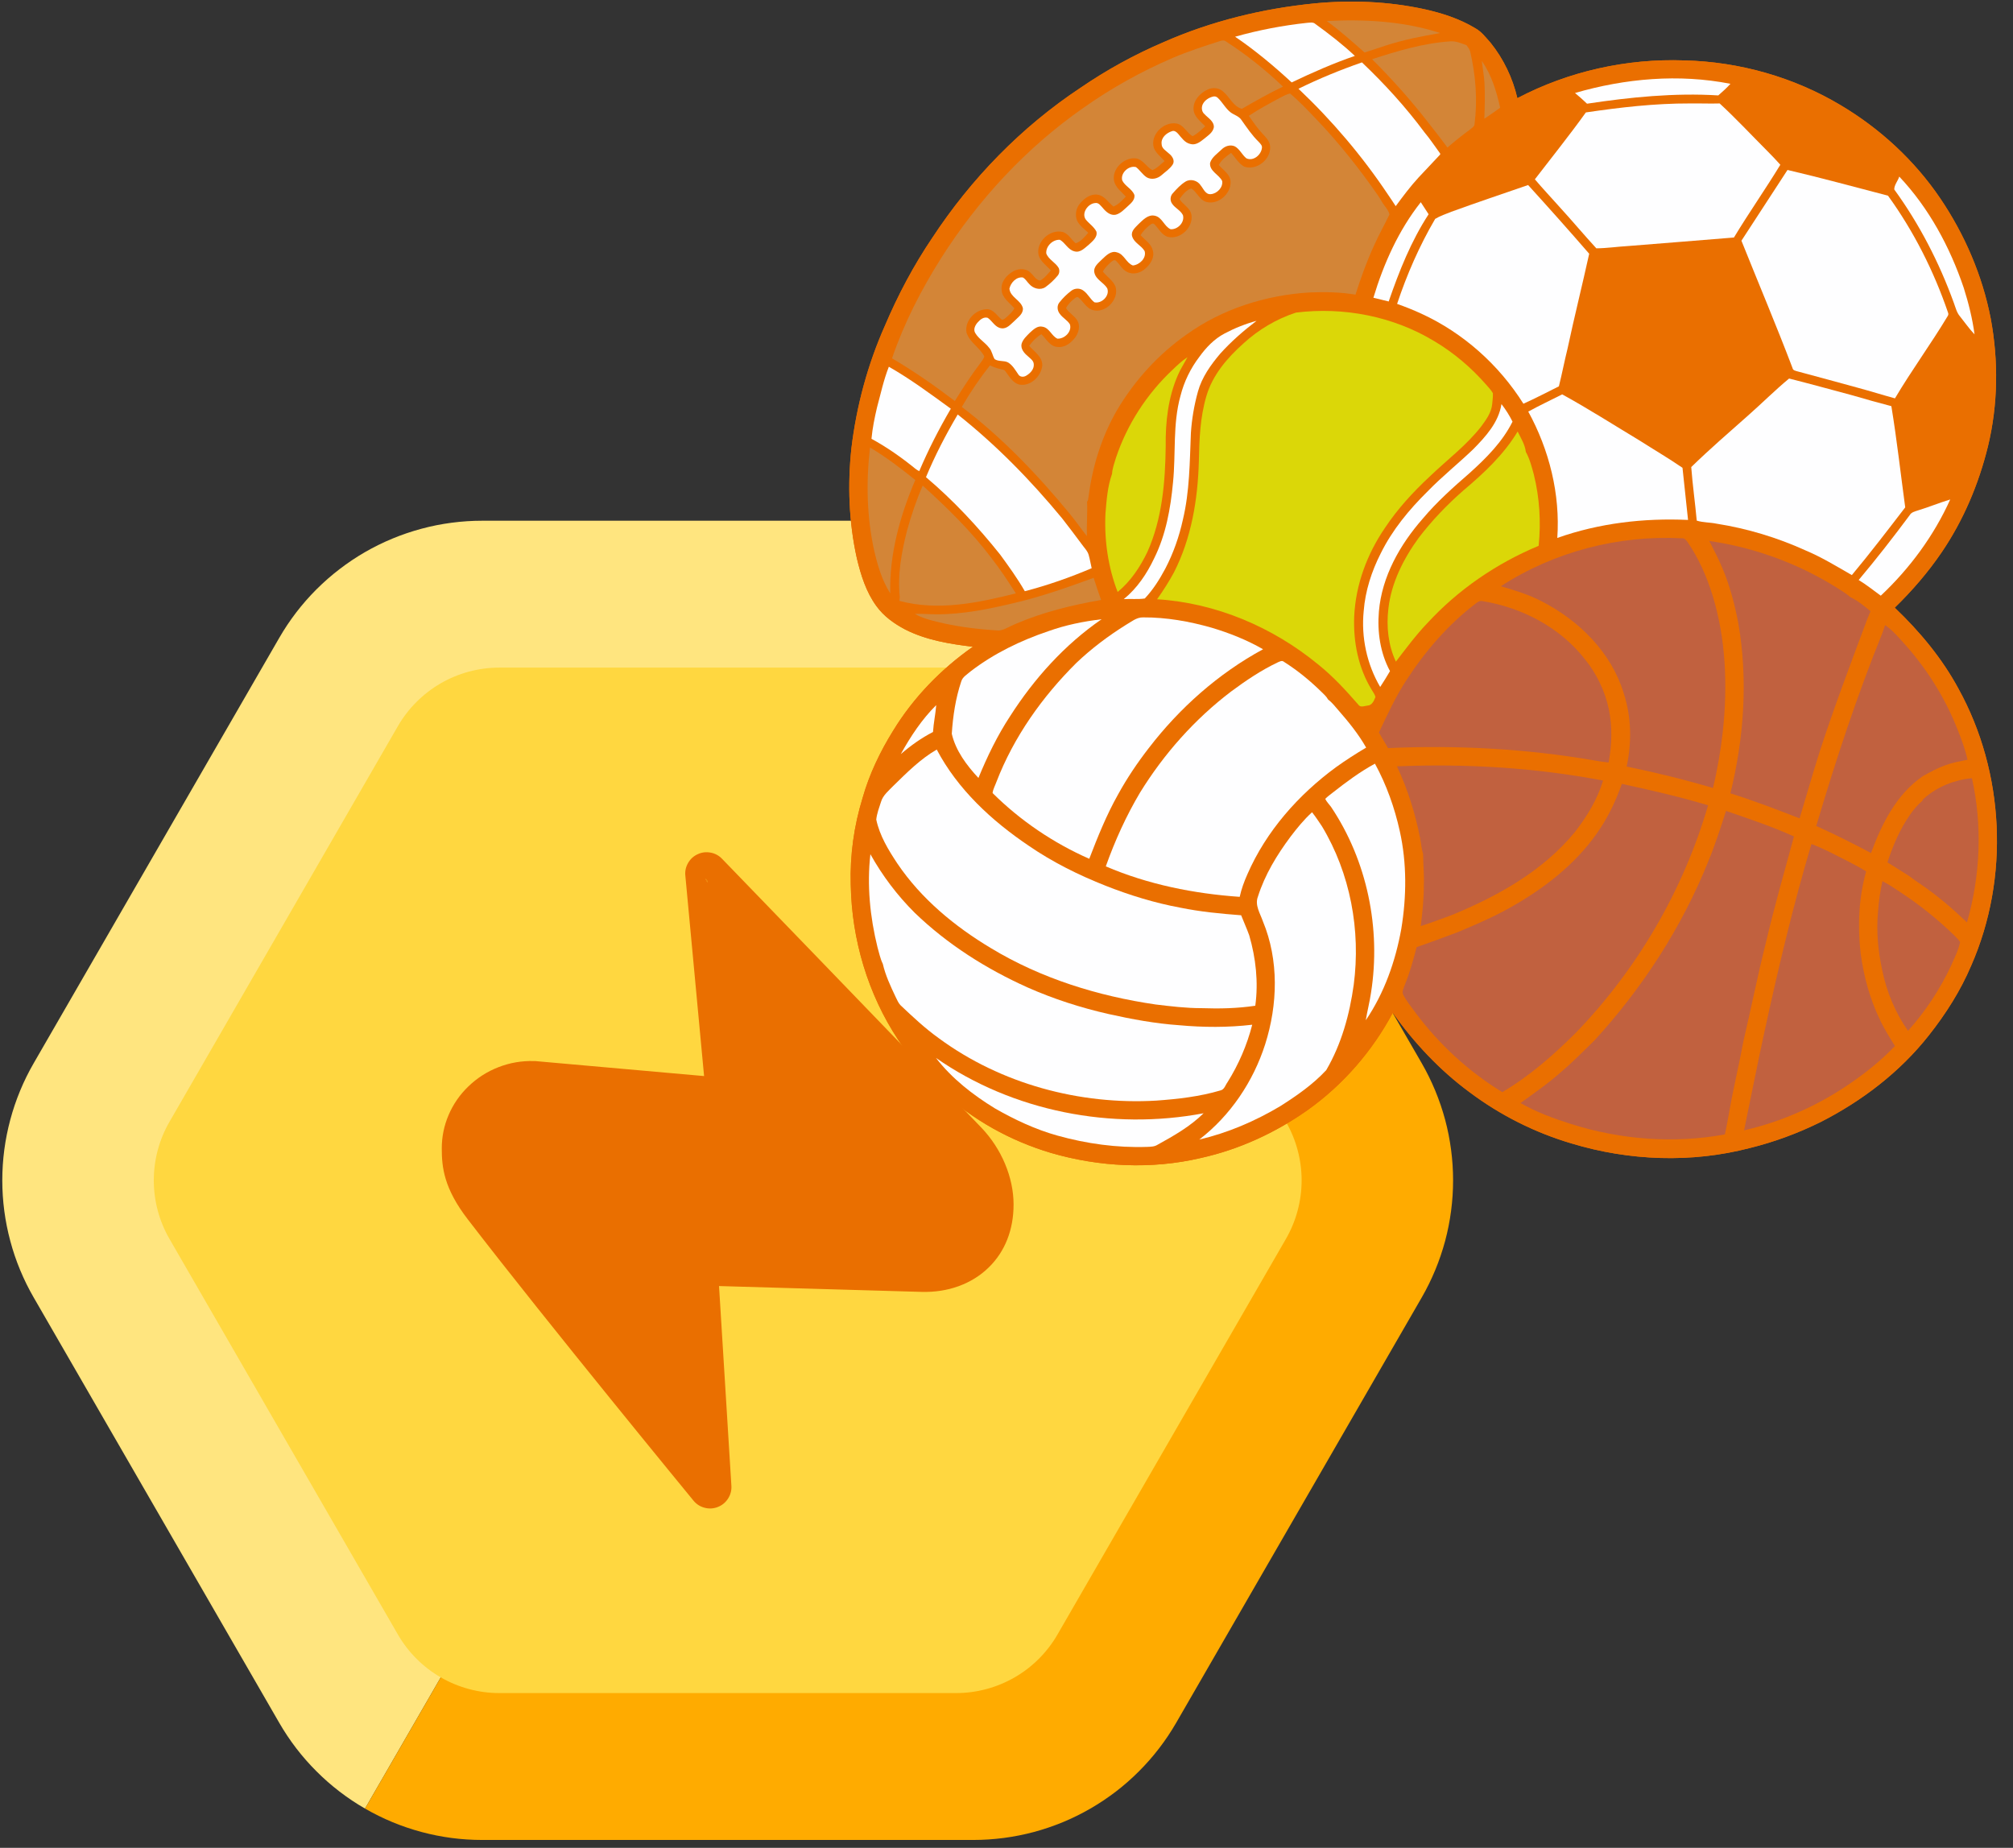
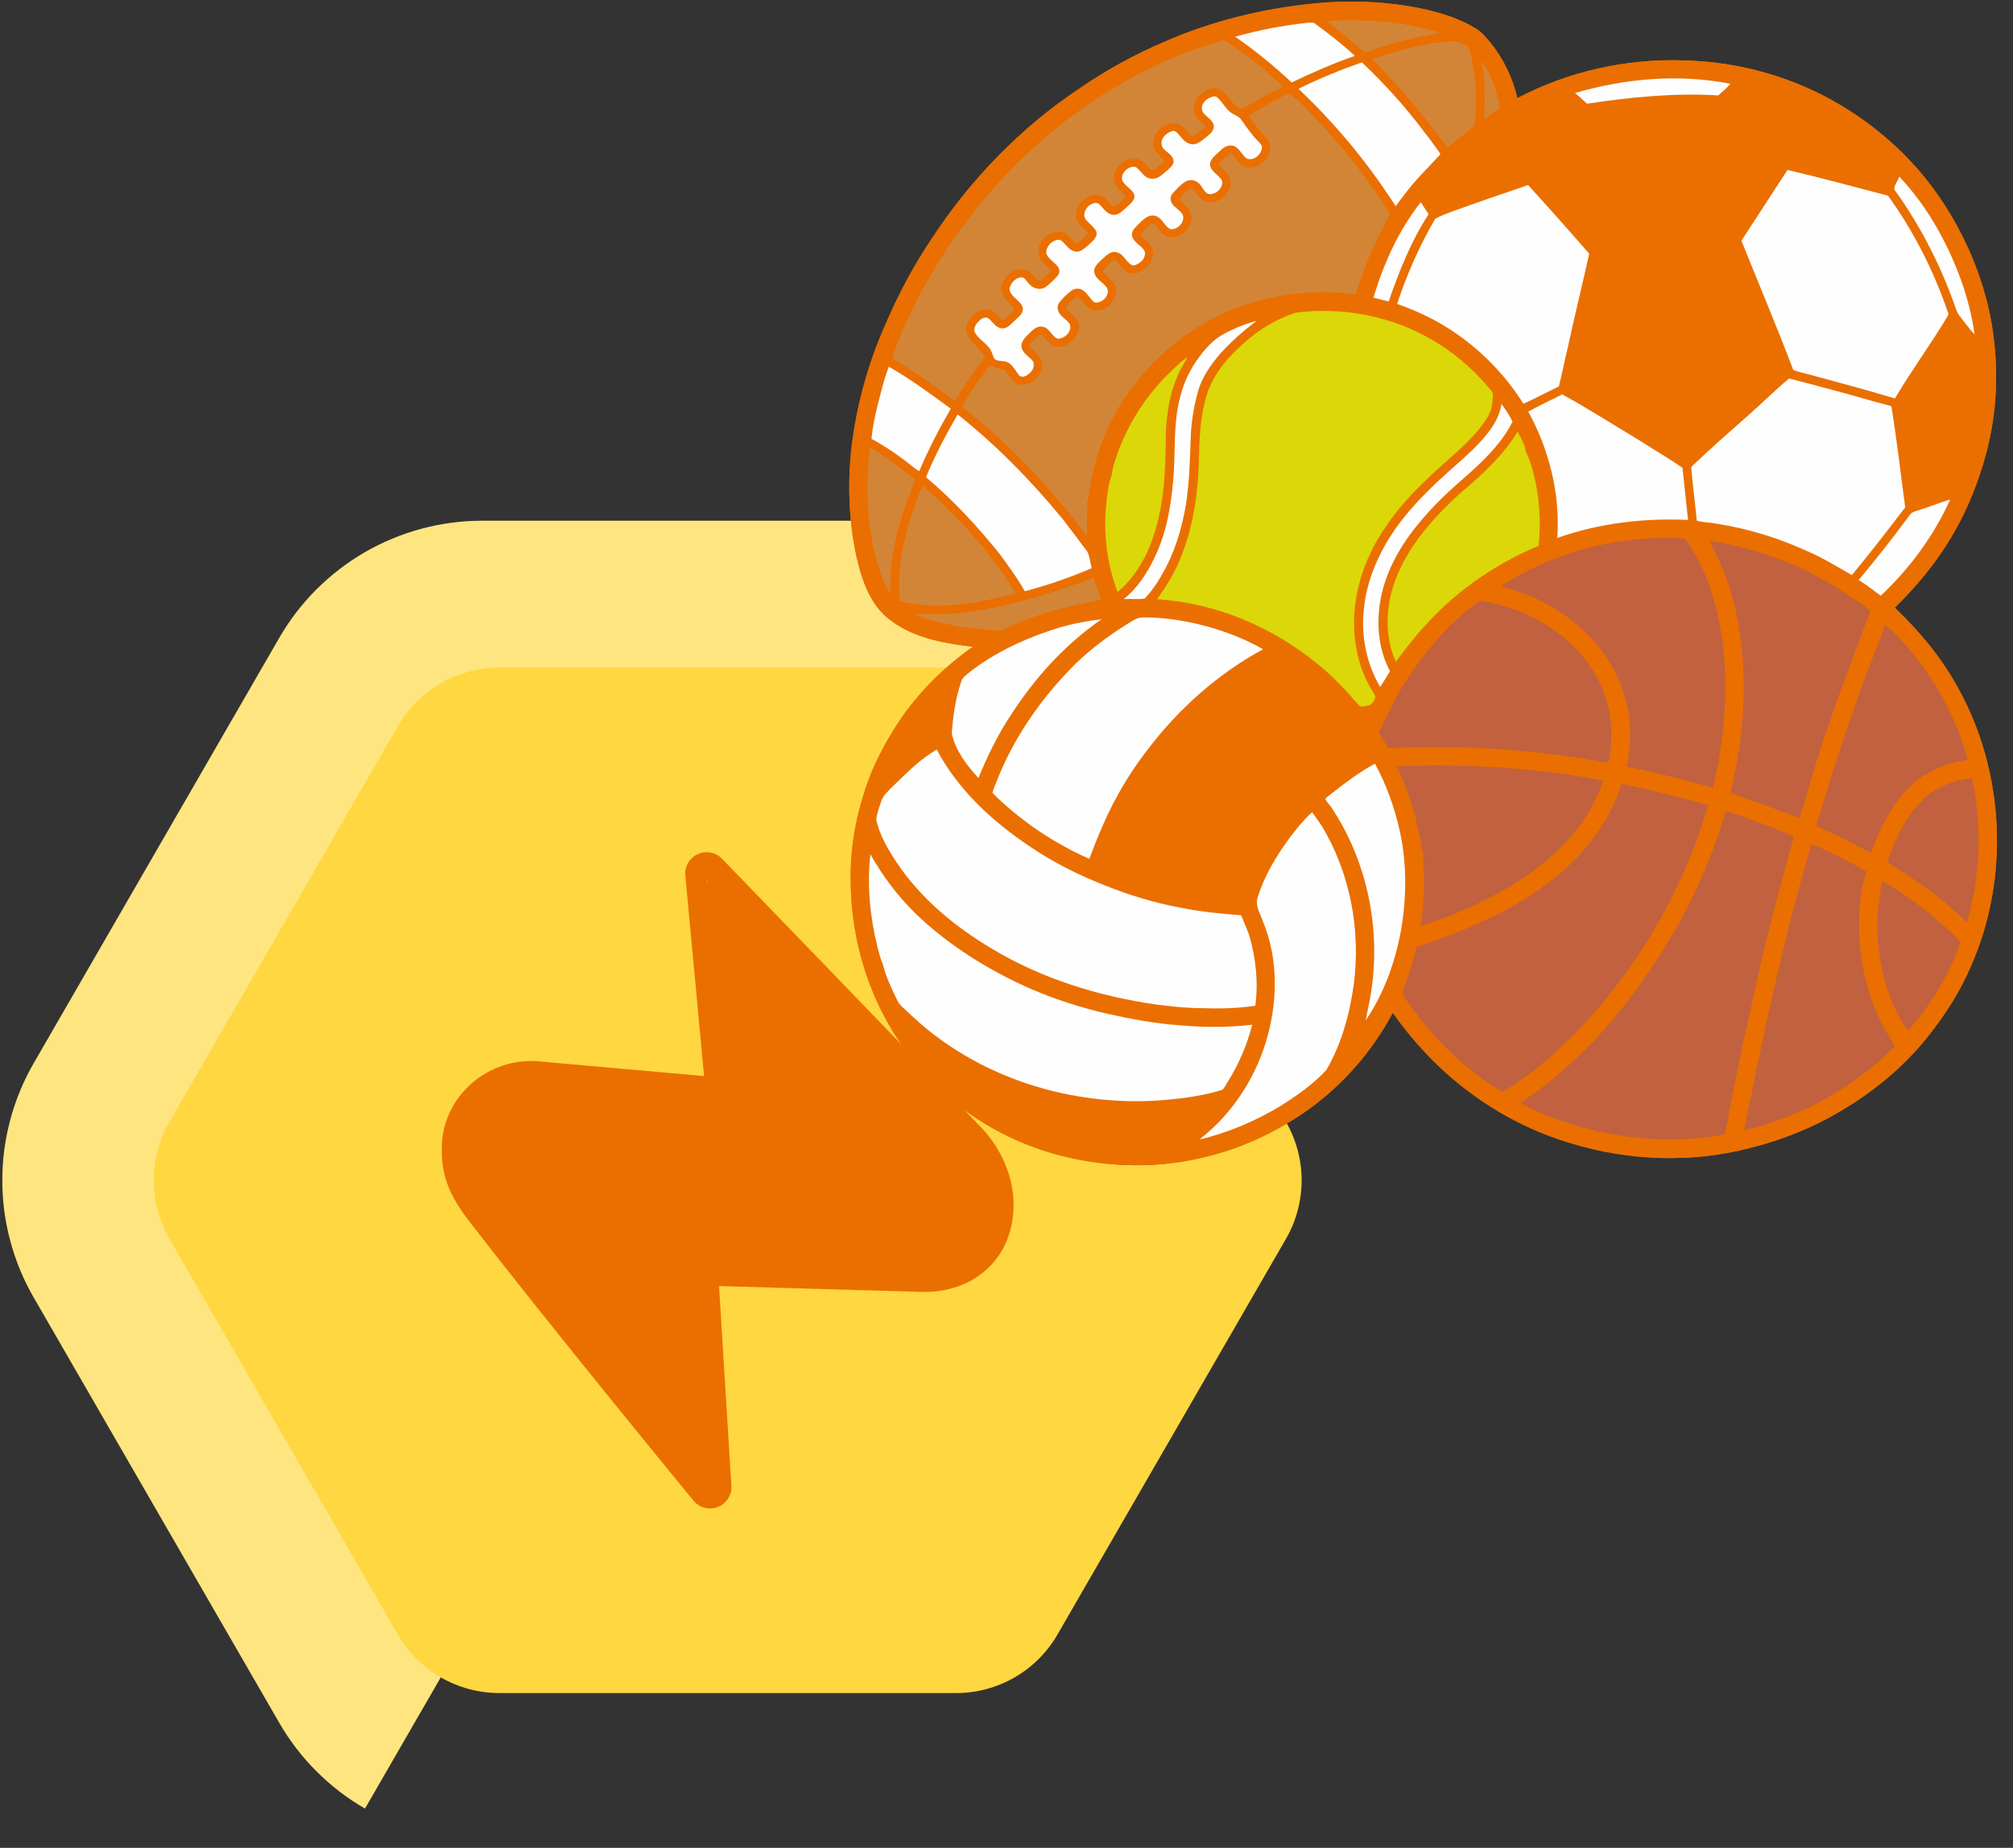
<svg xmlns="http://www.w3.org/2000/svg" width="329" zoomAndPan="magnify" viewBox="0 0 246.75 226.5" height="302" preserveAspectRatio="xMidYMid meet" version="1.0">
  <rect x="0" y="0" width="246.75" height="226.5" fill="#333333" stroke="none" />
  <defs>
    <clipPath id="7821c0f929">
      <path d="M 0.148 63 L 134 63 L 134 222 L 0.148 222 Z M 0.148 63 " clip-rule="nonzero" />
    </clipPath>
    <clipPath id="aa75506ad0">
      <path d="M 44 67 L 178.254 67 L 178.254 226 L 44 226 Z M 44 67 " clip-rule="nonzero" />
    </clipPath>
  </defs>
  <g clip-path="url(#7821c0f929)">
    <path fill="#ffe57f" d="M 133.656 67.676 L 44.742 221.684 C 42.559 220.422 40.574 218.902 38.793 217.117 C 37.008 215.336 35.488 213.352 34.227 211.168 L 4.133 159.043 C 3.504 157.957 2.949 156.832 2.469 155.672 C 1.988 154.516 1.586 153.328 1.262 152.113 C 0.938 150.902 0.691 149.676 0.527 148.43 C 0.363 147.184 0.281 145.934 0.281 144.68 C 0.281 143.426 0.363 142.176 0.527 140.93 C 0.691 139.688 0.938 138.457 1.262 137.246 C 1.586 136.031 1.988 134.848 2.469 133.688 C 2.949 132.527 3.504 131.402 4.133 130.316 L 34.227 78.191 C 34.852 77.105 35.551 76.062 36.312 75.066 C 37.078 74.07 37.902 73.129 38.789 72.242 C 39.68 71.355 40.621 70.527 41.617 69.766 C 42.613 69 43.652 68.305 44.738 67.676 C 45.828 67.051 46.949 66.496 48.109 66.016 C 49.27 65.535 50.457 65.133 51.668 64.809 C 52.879 64.48 54.109 64.238 55.355 64.074 C 56.598 63.91 57.848 63.828 59.102 63.828 L 119.297 63.828 C 121.82 63.828 124.297 64.152 126.73 64.805 C 129.168 65.457 131.477 66.414 133.656 67.676 Z M 133.656 67.676 " fill-opacity="1" fill-rule="nonzero" />
  </g>
  <g clip-path="url(#aa75506ad0)">
-     <path fill="#ffab00" d="M 174.27 159.043 L 144.176 211.168 C 143.547 212.254 142.852 213.297 142.086 214.293 C 141.324 215.289 140.496 216.23 139.609 217.117 C 138.723 218.008 137.781 218.832 136.785 219.598 C 135.789 220.359 134.746 221.055 133.66 221.684 C 132.57 222.312 131.449 222.867 130.289 223.348 C 129.129 223.824 127.941 224.23 126.73 224.555 C 125.52 224.879 124.289 225.121 123.043 225.285 C 121.801 225.449 120.551 225.531 119.293 225.531 L 59.105 225.531 C 56.586 225.531 54.105 225.207 51.672 224.555 C 49.234 223.902 46.926 222.945 44.742 221.684 L 133.656 67.676 C 135.844 68.938 137.824 70.457 139.609 72.242 C 141.391 74.023 142.914 76.008 144.176 78.191 L 174.27 130.316 C 174.898 131.402 175.449 132.527 175.93 133.688 C 176.41 134.848 176.812 136.031 177.141 137.246 C 177.465 138.457 177.707 139.688 177.871 140.93 C 178.035 142.176 178.117 143.426 178.117 144.68 C 178.117 145.934 178.035 147.184 177.871 148.43 C 177.707 149.676 177.465 150.902 177.141 152.113 C 176.812 153.328 176.41 154.516 175.93 155.672 C 175.449 156.832 174.898 157.957 174.27 159.043 Z M 174.27 159.043 " fill-opacity="1" fill-rule="nonzero" />
-   </g>
+     </g>
  <path fill="#ffd740" d="M 157.625 151.863 L 129.629 200.344 C 129 201.438 128.238 202.426 127.348 203.32 C 126.457 204.211 125.465 204.973 124.375 205.602 C 123.281 206.23 122.129 206.711 120.91 207.035 C 119.691 207.363 118.453 207.527 117.191 207.527 L 61.207 207.527 C 59.949 207.527 58.711 207.363 57.492 207.035 C 56.273 206.711 55.121 206.23 54.027 205.602 C 52.938 204.973 51.945 204.211 51.055 203.32 C 50.16 202.426 49.402 201.438 48.77 200.344 L 20.777 151.863 C 20.145 150.77 19.668 149.617 19.34 148.398 C 19.016 147.18 18.852 145.941 18.852 144.68 C 18.852 143.418 19.016 142.18 19.34 140.961 C 19.668 139.746 20.145 138.59 20.777 137.5 L 48.77 89.012 C 49.402 87.922 50.16 86.93 51.055 86.039 C 51.945 85.148 52.938 84.387 54.027 83.754 C 55.121 83.125 56.273 82.648 57.492 82.32 C 58.711 81.996 59.949 81.832 61.207 81.832 L 117.191 81.832 C 118.453 81.832 119.691 81.996 120.91 82.32 C 122.129 82.648 123.281 83.125 124.375 83.754 C 125.465 84.387 126.457 85.148 127.348 86.039 C 128.238 86.93 129 87.922 129.629 89.012 L 157.625 137.5 C 158.254 138.59 158.734 139.746 159.059 140.961 C 159.387 142.18 159.551 143.418 159.551 144.68 C 159.551 145.941 159.387 147.18 159.059 148.398 C 158.734 149.617 158.254 150.77 157.625 151.863 Z M 157.625 151.863 " fill-opacity="1" fill-rule="nonzero" />
  <path fill="#ea6f00" d="M 106.309 145.23 L 106.305 145.227 L 106.309 145.227 Z M 106.309 145.23 " fill-opacity="1" fill-rule="nonzero" />
  <path fill="#ea6f00" d="M 106.309 145.23 L 106.305 145.227 L 106.309 145.227 Z M 106.309 145.23 " fill-opacity="1" fill-rule="nonzero" />
  <path fill="#ea6f00" d="M 106.309 145.23 L 106.305 145.227 L 106.309 145.227 Z M 106.309 145.23 " fill-opacity="1" fill-rule="nonzero" />
  <path fill="#ea6f00" d="M 121.625 147.676 L 121.621 147.676 L 121.621 147.672 Z M 121.625 147.676 " fill-opacity="1" fill-rule="nonzero" />
  <path fill="#ea6f00" d="M 86.719 108.184 L 86.453 107.676 L 86.699 107.957 Z M 86.719 108.184 " fill-opacity="1" fill-rule="nonzero" />
  <path fill="#ea6f00" d="M 106.309 145.23 L 106.305 145.227 L 106.309 145.227 Z M 106.309 145.23 " fill-opacity="1" fill-rule="nonzero" />
  <path fill="#ea6f00" d="M 120.285 138.211 C 109.598 127.055 88.711 105.48 88.504 105.262 C 88.113 104.859 87.648 104.609 87.102 104.508 C 86.555 104.406 86.027 104.469 85.523 104.703 C 85.016 104.934 84.625 105.293 84.348 105.773 C 84.066 106.258 83.953 106.773 84.008 107.328 L 86.305 131.898 L 65.594 130.059 C 65.539 130.055 65.488 130.055 65.434 130.059 C 63.938 130.016 62.492 130.266 61.098 130.809 C 59.699 131.352 58.465 132.145 57.391 133.188 C 56.355 134.188 55.555 135.348 54.988 136.672 C 54.43 137.977 54.152 139.34 54.152 140.762 C 54.152 143.059 54.398 145.645 57.348 149.469 C 67.094 162.145 84.832 183.723 85.008 183.941 C 85.371 184.379 85.828 184.672 86.375 184.812 C 86.926 184.957 87.465 184.922 87.996 184.715 C 88.523 184.504 88.941 184.16 89.246 183.684 C 89.551 183.203 89.688 182.68 89.652 182.109 L 88.137 157.637 L 112.973 158.352 C 116.191 158.441 119.105 157.391 121.176 155.375 C 123.188 153.426 124.242 150.75 124.242 147.641 C 124.246 144.324 122.766 140.801 120.285 138.211 Z M 86.699 107.957 L 86.719 108.184 L 86.453 107.68 Z M 106.305 145.227 Z M 121.621 147.672 Z M 121.621 147.672 " fill-opacity="1" fill-rule="nonzero" />
  <path fill="#ea6f00" d="M 121.625 147.676 L 121.621 147.676 L 121.621 147.672 Z M 121.625 147.676 " fill-opacity="1" fill-rule="nonzero" />
  <path fill="#ea6f00" d="M 241.629 118.348 C 240.324 121.43 238.512 124.277 236.441 126.898 C 232.898 131.398 228.246 134.949 223.156 137.539 C 220.395 138.902 217.492 139.977 214.5 140.715 C 207.348 142.582 199.699 142.293 192.641 140.16 C 188.129 138.824 183.863 136.676 180.105 133.852 C 176.465 131.164 173.34 127.824 170.723 124.145 C 168.211 128.844 164.625 132.98 160.281 136.07 C 156.352 138.844 151.895 140.898 147.188 141.941 C 141.145 143.355 134.742 143.047 128.801 141.309 C 123.859 139.836 119.223 137.273 115.445 133.75 C 113.41 131.891 111.629 129.758 110.102 127.461 C 106.387 121.852 104.398 115.152 104.285 108.438 C 104.176 104.84 104.68 101.223 105.742 97.781 C 106.566 94.879 107.887 92.133 109.473 89.574 C 111.961 85.5 115.352 82.012 119.254 79.277 C 116.418 78.934 113.527 78.465 110.953 77.156 C 109.609 76.449 108.332 75.539 107.434 74.293 C 106.168 72.566 105.523 70.484 105.031 68.418 C 104.047 63.996 103.879 59.406 104.367 54.906 C 104.992 49.742 106.363 44.66 108.477 39.91 C 110.074 36.152 111.992 32.531 114.281 29.148 C 119.039 21.902 125.207 15.555 132.438 10.766 C 135.645 8.574 139.059 6.695 142.629 5.168 C 148.48 2.586 154.773 1.051 161.129 0.418 C 165.598 -0.012 170.141 0.168 174.535 1.113 C 176.73 1.594 178.902 2.293 180.836 3.461 C 181.602 3.883 182.133 4.598 182.707 5.238 C 184.301 7.215 185.422 9.566 185.996 12.035 C 192.266 8.734 199.406 7.148 206.484 7.406 C 213.191 7.566 219.859 9.445 225.621 12.891 C 230.445 15.758 234.672 19.652 237.824 24.301 C 240.828 28.738 242.996 33.766 244.016 39.027 C 244.984 44.207 244.918 49.602 243.676 54.727 C 242.547 59.328 240.676 63.77 238.008 67.695 C 236.336 70.152 234.383 72.414 232.254 74.484 C 235.309 77.398 238.051 80.688 240.062 84.41 C 245.738 94.688 246.344 107.598 241.629 118.348 Z M 241.629 118.348 " fill-opacity="1" fill-rule="nonzero" />
  <path fill="#ea6f00" d="M 161.129 0.418 C 165.598 -0.016 170.141 0.168 174.535 1.113 C 176.73 1.594 178.902 2.293 180.836 3.457 C 181.602 3.883 182.137 4.602 182.711 5.242 C 184.305 7.215 185.422 9.566 185.996 12.031 C 192.266 8.738 199.41 7.152 206.484 7.406 C 213.191 7.57 219.859 9.449 225.621 12.891 C 230.445 15.758 234.672 19.652 237.824 24.305 C 240.828 28.738 242.996 33.766 244.016 39.031 C 244.984 44.207 244.918 49.602 243.676 54.727 C 242.547 59.328 240.676 63.77 238.008 67.691 C 236.336 70.152 234.383 72.414 232.254 74.488 C 235.309 77.398 238.051 80.688 240.062 84.414 C 245.734 94.688 246.344 107.598 241.629 118.348 C 240.324 121.43 238.512 124.277 236.441 126.898 C 232.898 131.398 228.246 134.949 223.156 137.539 C 220.398 138.902 217.492 139.977 214.5 140.715 C 207.348 142.582 199.699 142.293 192.641 140.156 C 188.129 138.828 183.863 136.676 180.105 133.852 C 176.465 131.164 173.344 127.824 170.723 124.148 C 168.211 128.848 164.629 132.98 160.281 136.07 C 156.352 138.844 151.895 140.898 147.191 141.941 C 141.145 143.359 134.742 143.047 128.797 141.309 C 123.859 139.836 119.223 137.277 115.449 133.75 C 113.41 131.895 111.629 129.758 110.102 127.461 C 106.387 121.855 104.398 115.152 104.285 108.438 C 104.176 104.836 104.68 101.223 105.746 97.781 C 106.566 94.875 107.887 92.133 109.477 89.574 C 111.961 85.504 115.352 82.012 119.254 79.277 C 116.418 78.934 113.523 78.465 110.953 77.156 C 109.609 76.449 108.332 75.539 107.434 74.297 C 106.164 72.566 105.52 70.484 105.027 68.422 C 104.047 63.996 103.879 59.406 104.371 54.906 C 104.992 49.742 106.363 44.66 108.477 39.91 C 110.078 36.152 111.996 32.531 114.281 29.148 C 119.039 21.902 125.207 15.559 132.441 10.766 C 135.641 8.57 139.059 6.691 142.629 5.168 C 148.48 2.586 154.773 1.051 161.129 0.418 Z M 162.633 2.578 C 164.258 3.762 165.758 5.105 167.266 6.434 C 168.129 6.152 168.992 5.879 169.852 5.586 C 172.031 4.875 174.285 4.438 176.539 4.051 C 172.07 2.59 167.297 2.344 162.633 2.578 Z M 151.398 4.5 C 153.855 6.176 156.148 8.082 158.328 10.102 C 160.859 8.902 163.426 7.762 166.078 6.852 C 164.562 5.43 162.918 4.156 161.234 2.938 C 160.965 2.676 160.57 2.785 160.238 2.797 C 157.254 3.117 154.289 3.684 151.398 4.5 Z M 149.523 5.039 C 147.582 5.664 145.637 6.293 143.758 7.094 C 139.91 8.754 136.223 10.793 132.805 13.219 C 125.812 18.09 119.914 24.465 115.355 31.648 C 112.922 35.508 110.82 39.598 109.344 43.922 C 112.02 45.496 114.574 47.277 117.043 49.156 C 118.027 47.551 119.062 45.973 120.199 44.469 C 120.367 44.223 120.59 43.984 120.652 43.68 C 120.094 42.594 118.855 41.969 118.477 40.773 C 118.199 39.332 119.57 37.895 120.992 37.902 C 121.812 37.922 122.223 38.723 122.793 39.18 C 123.078 39.215 123.266 38.957 123.465 38.801 C 123.785 38.488 124.152 38.195 124.336 37.781 C 123.742 37.098 122.824 36.523 122.777 35.523 C 122.664 34.516 123.43 33.68 124.254 33.223 C 124.922 32.883 125.867 32.875 126.379 33.496 C 126.738 33.797 126.988 34.348 127.5 34.387 C 128.039 34.105 128.41 33.598 128.812 33.152 C 128.297 32.562 127.578 32.09 127.324 31.32 C 126.91 29.684 128.707 28.008 130.316 28.449 C 130.996 28.684 131.32 29.391 131.859 29.82 C 132.52 29.605 132.957 29.027 133.402 28.531 C 132.91 28.078 132.34 27.668 132.035 27.055 C 131.742 26.355 131.895 25.492 132.398 24.926 C 132.922 24.301 133.688 23.734 134.547 23.863 C 135.406 23.992 135.848 24.832 136.488 25.32 C 137.098 25.062 137.559 24.566 138.004 24.094 C 137.477 23.52 136.777 23.016 136.57 22.227 C 136.242 20.754 137.73 19.293 139.172 19.406 C 140.094 19.504 140.508 20.461 141.258 20.855 C 141.84 20.621 142.273 20.137 142.75 19.742 C 142.289 19.227 141.699 18.781 141.438 18.121 C 140.949 16.516 142.668 14.844 144.254 15.148 C 145.129 15.336 145.453 16.297 146.191 16.691 C 146.777 16.395 147.246 15.918 147.734 15.48 C 147.156 14.867 146.332 14.293 146.301 13.371 C 146.262 12.305 147.082 11.434 147.984 10.996 C 148.605 10.684 149.414 10.734 149.93 11.227 C 150.734 11.879 151.168 13.062 152.23 13.34 C 153.879 12.379 155.547 11.445 157.266 10.617 C 155.129 8.57 152.797 6.711 150.312 5.105 C 150.082 4.902 149.789 4.945 149.523 5.039 Z M 168.188 7.258 C 170.656 9.723 172.984 12.328 175.121 15.086 C 175.91 16.07 176.668 17.078 177.426 18.082 C 178.332 17.297 179.277 16.547 180.246 15.836 C 180.43 15.668 180.707 15.527 180.742 15.258 C 181.129 12.273 180.895 9.234 180.211 6.309 C 180.129 6.02 179.934 5.781 179.762 5.539 C 179.121 5.316 178.477 5.012 177.781 5.07 C 174.488 5.285 171.305 6.246 168.188 7.258 Z M 181.637 7.457 C 181.734 8.367 181.914 9.266 181.965 10.18 C 182.043 11.637 181.996 13.098 181.949 14.555 C 182.602 14.121 183.246 13.664 183.887 13.207 C 183.441 11.191 182.82 9.172 181.637 7.457 Z M 159.164 10.879 C 163.277 14.77 166.965 19.109 170.113 23.816 C 170.441 24.297 170.77 24.777 171.082 25.27 C 171.973 24.066 172.871 22.859 173.887 21.754 C 174.762 20.801 175.672 19.883 176.543 18.93 L 176.527 18.809 C 175.895 17.949 175.305 17.051 174.617 16.23 C 172.328 13.145 169.73 10.293 166.945 7.648 C 164.293 8.57 161.684 9.637 159.164 10.879 Z M 193.062 11.398 C 193.562 11.82 194.062 12.25 194.535 12.711 C 199.852 11.91 205.246 11.363 210.625 11.695 C 211.145 11.242 211.656 10.785 212.117 10.273 C 205.797 9.027 199.219 9.609 193.062 11.398 Z M 156.926 11.973 C 155.621 12.676 154.309 13.375 153.074 14.199 C 153.617 14.957 154.133 15.742 154.785 16.418 C 155.199 16.859 155.664 17.344 155.695 17.988 C 155.777 19.555 154.023 20.941 152.52 20.426 C 151.824 20.047 151.426 19.316 150.91 18.738 C 150.324 19.137 149.746 19.594 149.395 20.219 C 149.934 20.867 150.82 21.359 150.844 22.301 C 150.887 23.758 149.316 25.148 147.863 24.75 C 147.016 24.5 146.723 23.52 146.023 23.098 C 145.398 23.289 144.957 23.887 144.578 24.395 C 144.988 25.078 145.875 25.453 146.039 26.309 C 146.312 27.828 144.691 29.402 143.176 29.039 C 142.379 28.816 142.039 28.004 141.492 27.473 C 141.266 27.289 141.039 27.52 140.859 27.648 C 140.461 27.992 140.074 28.367 139.812 28.828 C 140.344 29.418 141.109 29.871 141.309 30.691 C 141.559 31.547 141.023 32.387 140.391 32.922 C 139.812 33.465 138.902 33.719 138.168 33.336 C 137.535 33.035 137.242 32.352 136.73 31.91 C 136.488 31.84 136.301 32.031 136.133 32.168 C 135.773 32.496 135.406 32.848 135.191 33.293 C 135.68 33.918 136.406 34.363 136.73 35.109 C 137.234 36.703 135.465 38.527 133.859 37.977 C 133.141 37.719 132.801 36.98 132.25 36.516 C 132.074 36.285 131.824 36.5 131.664 36.625 C 131.273 36.945 130.895 37.305 130.672 37.766 C 131.023 38.375 131.719 38.688 132.066 39.305 C 132.434 39.922 132.23 40.715 131.859 41.281 C 131.348 41.988 130.555 42.645 129.621 42.527 C 128.699 42.465 128.246 41.539 127.652 40.961 C 127.055 41.324 126.559 41.824 126.152 42.391 C 126.777 43.105 127.781 43.719 127.762 44.789 C 127.637 46.129 126.281 47.445 124.879 47.121 C 124.117 46.887 123.723 46.145 123.273 45.551 C 123.145 45.297 122.844 45.297 122.605 45.227 C 122.168 45.137 121.75 44.973 121.344 44.789 C 120.074 46.398 118.922 48.102 117.895 49.879 C 122.859 53.652 127.191 58.195 131.148 63 C 131.875 63.883 132.52 64.824 133.23 65.715 C 133.188 64.301 133.316 62.883 133.25 61.473 C 133.43 61.348 133.371 61.078 133.434 60.898 C 133.902 57.156 135.059 53.48 136.953 50.219 C 139.105 46.605 141.996 43.422 145.445 41.008 C 149.816 37.859 155.145 36.184 160.496 35.848 C 162.387 35.773 164.285 35.797 166.152 36.117 C 166.809 34.055 167.543 32.012 168.453 30.043 C 169.02 28.762 169.723 27.543 170.32 26.277 C 170.191 25.75 169.785 25.34 169.492 24.898 C 169.312 24.586 169.125 24.277 168.926 23.98 C 166.66 20.715 164.188 17.586 161.445 14.711 C 160.375 13.59 159.316 12.457 158.133 11.461 C 157.699 11.547 157.316 11.781 156.926 11.973 Z M 148.652 11.848 C 148.168 11.977 147.707 12.273 147.461 12.719 C 147.238 13.121 147.277 13.684 147.645 13.992 C 148.082 14.469 148.82 14.852 148.793 15.594 C 148.684 16.246 148.07 16.613 147.602 17.008 C 147.133 17.383 146.555 17.844 145.906 17.645 C 145.238 17.504 144.844 16.898 144.426 16.414 C 144.246 16.199 143.969 15.965 143.668 16.074 C 142.992 16.285 142.285 16.879 142.391 17.66 C 142.391 18.211 142.945 18.488 143.297 18.824 C 143.68 19.121 144.051 19.676 143.754 20.16 C 143.402 20.707 142.836 21.066 142.355 21.492 C 141.867 21.914 141.121 22.07 140.551 21.727 C 140.043 21.391 139.727 20.844 139.246 20.48 C 138.359 20.25 137.316 21.203 137.562 22.117 C 137.906 22.828 138.766 23.148 139.055 23.902 C 139.137 24.477 138.668 24.887 138.289 25.234 C 137.824 25.641 137.395 26.145 136.781 26.316 C 136.121 26.461 135.57 25.965 135.184 25.496 C 134.926 25.23 134.68 24.809 134.246 24.887 C 133.359 24.945 132.512 26.145 133.109 26.93 C 133.52 27.43 134.102 27.797 134.398 28.391 C 134.562 29.078 133.91 29.574 133.469 29.988 C 132.961 30.398 132.414 31.02 131.691 30.805 C 130.906 30.609 130.578 29.762 129.922 29.391 C 129.043 29.344 128.18 30.176 128.25 31.066 C 128.535 31.828 129.387 32.164 129.777 32.855 C 129.91 33.168 129.859 33.551 129.633 33.805 C 129.199 34.324 128.699 34.793 128.152 35.188 C 127.52 35.621 126.652 35.371 126.176 34.828 C 125.902 34.566 125.723 34.199 125.383 34.012 C 124.586 33.898 123.891 34.648 123.734 35.379 C 123.824 36.434 125.145 36.781 125.383 37.77 C 125.449 38.484 124.766 38.898 124.336 39.352 C 123.883 39.746 123.422 40.34 122.75 40.238 C 121.992 40.152 121.652 39.355 121.078 38.961 C 120.594 38.805 120.152 39.164 119.855 39.504 C 119.539 39.848 119.27 40.379 119.547 40.824 C 119.973 41.547 120.742 41.965 121.246 42.629 C 121.605 43.02 121.645 43.582 121.922 44.023 C 122.422 44.355 123.074 44.152 123.586 44.438 C 124.145 44.789 124.465 45.379 124.828 45.902 C 125.027 46.227 125.473 46.238 125.773 46.059 C 126.277 45.77 126.773 45.266 126.719 44.641 C 126.703 44.184 126.262 43.926 125.969 43.641 C 125.535 43.277 125.09 42.758 125.223 42.148 C 125.387 41.586 125.844 41.18 126.238 40.781 C 126.672 40.391 127.176 39.883 127.816 40.051 C 128.645 40.203 128.898 41.18 129.613 41.512 C 130.484 41.555 131.43 40.652 131.145 39.75 C 130.828 39.227 130.23 38.949 129.891 38.445 C 129.586 38.051 129.535 37.457 129.867 37.062 C 130.285 36.531 130.773 36.051 131.312 35.645 C 131.742 35.301 132.414 35.289 132.84 35.652 C 133.367 36.035 133.637 36.668 134.152 37.055 C 135.051 37.258 136.078 36.23 135.719 35.332 C 135.285 34.621 134.336 34.285 134.148 33.418 C 133.984 32.695 134.664 32.223 135.102 31.773 C 135.586 31.32 136.18 30.691 136.918 30.934 C 137.797 31.148 138.043 32.238 138.867 32.539 C 139.68 32.461 140.551 31.645 140.309 30.781 C 139.914 30.078 138.996 29.77 138.773 28.953 C 138.598 28.324 139.184 27.867 139.562 27.465 C 140.105 26.961 140.723 26.262 141.547 26.441 C 142.469 26.625 142.684 27.742 143.492 28.098 C 144.359 28.16 145.254 27.246 145 26.363 C 144.707 25.777 144.043 25.512 143.684 24.98 C 143.398 24.605 143.43 24.031 143.758 23.691 C 144.23 23.156 144.727 22.617 145.34 22.246 C 145.965 21.883 146.82 22.133 147.191 22.742 C 147.531 23.152 147.77 23.871 148.43 23.797 C 149.184 23.734 149.941 22.969 149.812 22.184 C 149.418 21.383 148.215 20.98 148.332 19.953 C 148.559 19.254 149.223 18.828 149.727 18.336 C 150.148 17.906 150.793 17.688 151.359 17.938 C 151.977 18.277 152.246 18.988 152.785 19.41 C 153.633 19.793 154.582 18.992 154.684 18.145 C 154.742 17.828 154.48 17.602 154.293 17.391 C 153.473 16.594 152.836 15.641 152.18 14.715 C 151.879 14.242 151.301 14.105 150.871 13.793 C 150.23 13.309 149.871 12.562 149.297 12.016 C 149.133 11.836 148.883 11.766 148.652 11.848 Z M 194.391 13.781 C 192.391 16.574 190.234 19.254 188.141 21.98 C 189.141 23.156 190.203 24.281 191.227 25.434 C 192.734 27.082 194.164 28.797 195.676 30.438 C 196.977 30.43 198.277 30.23 199.582 30.156 C 203.902 29.801 208.223 29.477 212.543 29.113 C 214.367 26.094 216.395 23.207 218.23 20.195 C 217.723 19.617 217.184 19.07 216.645 18.52 C 214.699 16.57 212.82 14.551 210.793 12.68 C 209.57 12.719 208.348 12.66 207.125 12.68 C 202.855 12.668 198.609 13.16 194.391 13.781 Z M 219.109 20.832 C 217.227 23.723 215.348 26.613 213.461 29.504 C 215.543 34.703 217.73 39.863 219.719 45.098 C 219.77 45.43 220.137 45.457 220.398 45.539 C 222.832 46.184 225.262 46.859 227.695 47.52 C 229.23 47.93 230.75 48.41 232.281 48.828 C 234.316 45.398 236.684 42.172 238.738 38.754 C 238.832 38.613 238.852 38.469 238.785 38.312 C 237.039 33.215 234.586 28.352 231.426 23.984 C 227.324 22.918 223.234 21.797 219.109 20.832 Z M 232.809 21.645 C 232.645 22.172 232.18 22.68 232.195 23.223 C 235.281 27.477 237.715 32.195 239.5 37.133 C 239.711 37.695 239.844 38.312 240.25 38.781 C 240.844 39.516 241.379 40.301 242.035 40.984 C 241.777 39.047 241.301 37.145 240.711 35.281 C 239.016 30.277 236.449 25.504 232.809 21.645 Z M 177.902 25.957 C 177.234 26.227 176.539 26.453 175.922 26.828 C 173.996 30.117 172.457 33.629 171.254 37.246 C 172.258 37.609 173.254 37.996 174.227 38.449 C 179.359 40.805 183.734 44.715 186.738 49.488 C 188.207 48.824 189.641 48.078 191.086 47.355 C 191.469 45.824 191.766 44.27 192.145 42.738 C 192.977 38.848 193.945 34.988 194.801 31.102 C 192.34 28.262 189.84 25.461 187.312 22.68 C 184.172 23.766 181.023 24.82 177.902 25.957 Z M 174.156 24.785 C 171.434 28.23 169.609 32.312 168.348 36.496 C 168.977 36.637 169.598 36.809 170.223 36.953 C 171.504 33.246 172.965 29.559 175.117 26.262 C 174.801 25.766 174.484 25.273 174.156 24.785 Z M 158.855 38.316 C 156.469 39.094 154.273 40.398 152.426 42.09 C 150.453 43.848 148.641 45.949 147.883 48.531 C 147.105 51.141 147.004 53.891 146.953 56.594 C 146.82 61.246 146.039 65.969 143.906 70.152 C 143.289 71.297 142.586 72.395 141.832 73.453 C 149.047 73.902 155.992 76.859 161.555 81.426 C 163.383 82.883 164.965 84.609 166.496 86.367 C 166.758 86.77 167.238 86.531 167.617 86.488 C 168.184 86.465 168.426 85.883 168.602 85.43 C 168.523 85.109 168.309 84.844 168.148 84.562 C 166.496 81.879 165.867 78.66 165.996 75.539 C 166.18 71.652 167.582 67.891 169.773 64.695 C 171.32 62.363 173.227 60.293 175.27 58.391 C 177.383 56.359 179.77 54.586 181.574 52.258 C 182.164 51.453 182.801 50.594 182.906 49.566 C 182.945 49.109 183.02 48.652 182.996 48.191 C 182.766 47.793 182.441 47.461 182.141 47.117 C 180.32 45.039 178.188 43.227 175.809 41.816 C 170.773 38.762 164.676 37.594 158.855 38.316 Z M 150.098 40.883 C 148.848 41.539 147.852 42.582 147.035 43.711 C 145.941 45.141 145.137 46.785 144.699 48.531 C 143.734 51.988 144.148 55.613 143.785 59.145 C 143.488 62.316 142.918 65.527 141.492 68.402 C 140.598 70.301 139.395 72.102 137.75 73.438 C 138.609 73.379 139.473 73.488 140.324 73.359 C 141.348 72.281 142.145 71 142.844 69.695 C 143.828 67.805 144.539 65.781 144.996 63.699 C 145.828 60.227 145.832 56.633 145.977 53.086 C 146.09 51.363 146.379 49.652 146.844 47.988 C 147.328 46.238 148.406 44.734 149.562 43.363 C 150.906 41.867 152.43 40.539 154.027 39.324 C 152.664 39.695 151.344 40.219 150.098 40.883 Z M 143.719 45.336 C 140.578 48.289 138.16 52.02 136.793 56.109 C 136.598 56.758 136.355 57.402 136.312 58.082 C 135.754 59.648 135.641 61.324 135.504 62.969 C 135.355 66.223 135.824 69.523 137 72.562 C 138.594 71.254 139.758 69.5 140.645 67.652 C 142.465 63.594 142.836 59.074 142.891 54.68 C 142.852 51.734 143.188 48.723 144.375 46 C 144.699 45.227 145.172 44.527 145.559 43.781 C 144.879 44.219 144.297 44.781 143.719 45.336 Z M 107.504 49.934 C 107.207 51.203 106.945 52.484 106.824 53.785 C 108.723 54.82 110.5 56.07 112.18 57.434 C 112.332 57.555 112.496 57.668 112.68 57.75 C 113.797 55.117 115.105 52.566 116.551 50.098 C 114.078 48.301 111.617 46.469 108.953 44.953 C 108.316 46.566 107.957 48.266 107.504 49.934 Z M 219.305 46.398 C 217.555 47.844 215.953 49.457 214.246 50.957 C 211.91 53.027 209.547 55.07 207.309 57.25 C 207.473 59.445 207.785 61.625 207.984 63.816 C 208.77 64.059 209.605 64.023 210.406 64.188 C 214.164 64.781 217.832 65.883 221.297 67.457 C 223.289 68.289 225.129 69.422 226.996 70.492 C 229.25 67.789 231.391 64.984 233.539 62.191 C 232.977 58.055 232.516 53.906 231.84 49.785 C 230.266 49.367 228.695 48.941 227.137 48.477 C 224.527 47.777 221.926 47.059 219.305 46.398 Z M 187.332 50.449 C 189.906 55.148 191.262 60.57 190.891 65.938 C 196.016 64.121 201.504 63.484 206.918 63.73 C 206.688 61.602 206.473 59.469 206.238 57.34 C 204.516 56.16 202.715 55.105 200.957 53.984 C 197.812 52.09 194.715 50.109 191.492 48.34 C 190.105 49.039 188.699 49.703 187.332 50.449 Z M 184.047 49.531 C 183.699 51.781 182.109 53.52 180.57 55.078 C 178.75 56.82 176.777 58.398 175.016 60.207 C 172.738 62.453 170.66 64.957 169.242 67.84 C 168.125 70.039 167.348 72.441 167.16 74.902 C 166.836 78.105 167.547 81.422 169.18 84.203 C 169.598 83.566 170 82.922 170.383 82.262 C 169.184 80.035 168.812 77.453 169.023 74.953 C 169.387 70.664 171.602 66.762 174.395 63.578 C 176.117 61.527 178.117 59.742 180.133 57.992 C 182.176 56.152 184.164 54.168 185.402 51.684 C 185.027 50.922 184.566 50.199 184.047 49.531 Z M 117.395 50.805 C 115.934 53.277 114.609 55.836 113.504 58.488 C 116.859 61.324 119.863 64.555 122.602 67.984 C 123.664 69.441 124.723 70.902 125.621 72.469 C 128.422 71.738 131.156 70.781 133.816 69.648 C 133.695 69.117 133.602 68.578 133.457 68.051 C 133.316 67.516 132.891 67.133 132.586 66.691 C 131.805 65.621 130.992 64.574 130.184 63.527 C 126.352 58.883 122.117 54.547 117.395 50.805 Z M 179.383 60.113 C 177.371 61.875 175.512 63.812 173.891 65.938 C 172.031 68.5 170.543 71.434 170.184 74.613 C 169.926 76.801 170.164 79.09 171.105 81.098 C 172.34 79.5 173.539 77.867 174.941 76.402 C 178.723 72.281 183.445 69.051 188.605 66.902 C 188.906 63.98 188.719 61.004 188.012 58.152 C 187.758 57.207 187.508 56.25 187.035 55.387 C 186.926 54.484 186.422 53.691 186.031 52.891 C 184.332 55.723 181.887 58.004 179.383 60.113 Z M 106.645 54.852 C 106.156 59.039 106.242 63.316 107.145 67.441 C 107.57 69.277 108.102 71.129 109.125 72.73 C 109.004 67.93 110.324 63.215 112.195 58.836 C 110.422 57.402 108.605 56.02 106.645 54.852 Z M 111.164 65.105 C 110.5 67.738 109.996 70.477 110.297 73.195 C 110.285 73.309 110.262 73.539 110.25 73.652 C 114.969 74.926 119.898 73.898 124.523 72.73 C 123.578 71.266 122.621 69.797 121.547 68.426 C 119.078 65.145 116.141 62.27 113.105 59.523 C 112.312 61.328 111.688 63.207 111.164 65.105 Z M 235.105 62.562 C 234.738 62.691 234.297 62.77 234.09 63.141 C 232.078 65.848 230.004 68.512 227.832 71.094 C 228.781 71.664 229.641 72.367 230.543 73.016 C 234.094 69.676 237.051 65.668 239.055 61.223 C 237.723 61.621 236.438 62.16 235.105 62.562 Z M 183.969 71.859 C 185.699 72.363 187.438 72.891 189.039 73.738 C 193.57 76.074 197.516 79.98 199.023 84.945 C 199.98 87.848 200.035 90.988 199.391 93.961 C 202.957 94.684 206.484 95.559 209.973 96.59 C 210.527 94.32 210.91 92.016 211.176 89.699 C 211.785 84.07 211.578 78.266 209.875 72.832 C 209.168 70.578 208.195 68.391 206.852 66.438 C 206.688 66.211 206.488 65.941 206.172 65.98 C 198.406 65.574 190.5 67.617 183.969 71.859 Z M 209.523 66.309 C 210.102 67.445 210.699 68.574 211.18 69.762 C 212.066 71.867 212.629 74.09 213.07 76.328 C 214.285 83.266 213.785 90.426 212.109 97.242 C 214.98 98.141 217.789 99.223 220.59 100.312 C 221.41 97.586 222.195 94.848 223.051 92.137 C 224.824 86.672 226.863 81.301 228.875 75.922 C 229.008 75.59 229.141 75.254 229.281 74.922 C 228.5 74.254 227.688 73.609 226.758 73.16 C 226.574 72.969 226.352 72.82 226.137 72.672 C 221.164 69.348 215.441 67.16 209.523 66.309 Z M 124.414 73.887 C 121.254 74.645 118.039 75.309 114.777 75.297 C 113.895 75.301 113.02 75.203 112.141 75.25 C 112.766 75.617 113.457 75.844 114.156 76.035 C 116.859 76.773 119.656 77.121 122.453 77.289 C 123.176 77.199 123.793 76.746 124.461 76.488 C 127.812 75.035 131.379 74.172 134.969 73.539 C 134.652 72.637 134.348 71.734 134.055 70.828 C 130.887 71.984 127.699 73.113 124.414 73.887 Z M 180.934 73.945 C 177.555 76.508 174.742 79.766 172.434 83.312 C 171.082 85.352 170.078 87.586 169.023 89.785 C 169.391 90.426 169.773 91.059 170.145 91.699 C 178.582 91.316 187.062 91.77 195.391 93.203 C 195.98 93.316 196.578 93.402 197.18 93.461 C 197.586 91.309 197.652 89.078 197.207 86.93 C 196.73 84.684 195.703 82.562 194.258 80.781 C 191.215 76.902 186.57 74.473 181.746 73.684 C 181.438 73.598 181.164 73.766 180.934 73.945 Z M 137.988 76.609 C 135.832 77.961 133.785 79.496 131.941 81.254 C 127.762 85.402 124.266 90.324 122.141 95.84 C 121.98 96.293 121.727 96.723 121.668 97.207 C 125.074 100.59 129.125 103.332 133.52 105.266 C 134.555 102.574 135.637 99.887 137.055 97.371 C 138.148 95.383 139.418 93.496 140.805 91.707 C 144.594 86.773 149.348 82.551 154.824 79.582 C 152.844 78.441 150.707 77.594 148.516 76.938 C 145.793 76.164 142.973 75.66 140.129 75.676 C 139.312 75.648 138.664 76.227 137.988 76.609 Z M 128.516 77.363 C 125.105 78.512 121.816 80.105 118.957 82.305 C 118.547 82.672 117.992 82.965 117.828 83.527 C 117.133 85.594 116.809 87.77 116.668 89.941 C 117.152 92.031 118.496 93.812 119.934 95.359 C 121.012 92.734 122.254 90.168 123.812 87.793 C 126.77 83.176 130.504 79.016 135.035 75.902 C 132.82 76.164 130.621 76.609 128.516 77.363 Z M 231.07 76.625 C 230.957 76.949 230.852 77.273 230.738 77.598 C 227.605 85.324 225.004 93.25 222.633 101.242 C 224.91 102.266 227.141 103.387 229.344 104.562 C 230.656 100.996 232.461 97.355 235.684 95.145 C 236.574 94.645 237.477 94.152 238.441 93.805 C 239.324 93.477 240.254 93.312 241.176 93.125 C 240.883 91.828 240.426 90.578 239.926 89.352 C 238.469 85.66 236.352 82.242 233.742 79.258 C 232.902 78.332 232.113 77.336 231.07 76.625 Z M 156.613 81.195 C 154.582 82.156 152.715 83.422 150.914 84.754 C 146.449 88.145 142.668 92.402 139.73 97.172 C 138.035 100.027 136.66 103.066 135.547 106.195 C 140.734 108.418 146.348 109.539 151.961 109.93 C 152.168 108.973 152.508 108.051 152.906 107.156 C 155.211 101.875 159.152 97.418 163.773 94.031 C 164.965 93.176 166.199 92.383 167.461 91.637 C 166.516 89.977 165.309 88.488 164.055 87.055 C 163.656 86.594 163.277 86.105 162.789 85.734 C 162.598 85.371 162.277 85.102 161.992 84.816 C 160.586 83.434 159.055 82.18 157.387 81.125 C 157.148 80.91 156.855 81.09 156.613 81.195 Z M 110.418 92.434 C 111.633 91.391 112.941 90.453 114.367 89.723 C 114.434 88.613 114.676 87.527 114.762 86.426 C 113 88.172 111.617 90.27 110.418 92.434 Z M 109.516 96.312 C 108.945 96.91 108.238 97.457 107.992 98.285 C 107.762 98.992 107.496 99.707 107.41 100.453 C 107.824 102.434 108.902 104.191 110.004 105.855 C 112.926 110.176 117.035 113.566 121.484 116.227 C 127.621 119.938 134.602 122.098 141.672 123.125 C 143.531 123.348 145.414 123.578 147.281 123.574 C 149.48 123.652 151.691 123.605 153.871 123.277 C 154.266 120.391 153.941 117.438 153.129 114.648 C 152.832 113.812 152.457 113.012 152.137 112.188 C 149.633 111.996 147.125 111.758 144.664 111.254 C 141.543 110.676 138.496 109.738 135.547 108.578 C 132.234 107.27 129.027 105.68 126.09 103.66 C 121.562 100.605 117.395 96.758 114.824 91.875 C 112.816 93.039 111.164 94.699 109.516 96.312 Z M 163.355 97.16 C 163.043 97.402 162.727 97.637 162.445 97.918 C 162.613 98.285 162.914 98.57 163.152 98.895 C 167.59 105.508 169.293 113.824 168.059 121.668 C 167.895 122.805 167.598 123.922 167.414 125.059 C 169.684 121.719 171.055 117.828 171.766 113.867 C 172.422 109.902 172.457 105.801 171.582 101.867 C 170.945 98.992 169.949 96.188 168.539 93.605 C 166.691 94.605 165.004 95.867 163.355 97.16 Z M 171.238 93.934 C 172.547 96.727 173.48 99.695 174.074 102.723 C 174.207 103.379 174.238 104.059 174.445 104.703 C 174.441 105.945 174.586 107.184 174.531 108.426 C 174.543 110.133 174.355 111.828 174.152 113.516 C 175.398 113.117 176.621 112.645 177.852 112.203 C 183.52 109.883 189.102 106.797 193.039 101.996 C 194.516 100.094 195.809 97.992 196.5 95.676 C 188.188 94.09 179.688 93.586 171.238 93.934 Z M 235.898 97.82 C 235.805 97.926 235.645 98.008 235.641 98.164 C 235.051 98.645 234.566 99.238 234.129 99.859 C 232.891 101.641 232.023 103.648 231.363 105.707 C 232.234 106.254 233.109 106.793 233.977 107.348 C 234.445 107.703 234.922 108.047 235.414 108.371 C 237.457 109.75 239.328 111.363 241.109 113.062 C 242.754 107.348 243.016 101.199 241.715 95.387 C 239.586 95.586 237.512 96.41 235.898 97.82 Z M 196.195 101.48 C 193.637 105.41 189.914 108.445 185.898 110.793 C 183.605 112.168 181.148 113.227 178.688 114.258 C 177.012 114.887 175.336 115.512 173.645 116.098 C 173.246 117.664 172.809 119.227 172.195 120.723 C 172.078 121.125 171.773 121.574 172.035 121.98 C 172.445 122.762 173.008 123.449 173.527 124.152 C 176.41 128.023 180.031 131.352 184.148 133.867 C 187.465 131.914 190.387 129.355 193.109 126.648 C 200.68 118.836 206.324 109.156 209.375 98.711 C 205.898 97.656 202.348 96.859 198.801 96.082 C 198.137 97.973 197.289 99.801 196.195 101.48 Z M 209.438 105.488 C 206.184 113.613 201.363 121.074 195.453 127.52 C 194.125 128.805 192.84 130.137 191.426 131.332 C 189.848 132.754 188.098 133.961 186.379 135.203 C 188.328 136.328 190.457 137.098 192.594 137.781 C 198.652 139.695 205.176 140.199 211.43 139.051 C 211.645 138.121 211.797 137.184 211.973 136.246 C 212.48 133.344 213.18 130.477 213.715 127.582 C 214.648 123.617 215.438 119.617 216.43 115.664 C 217.465 111.254 218.707 106.895 219.902 102.527 C 217.195 101.305 214.379 100.359 211.574 99.398 C 210.914 101.445 210.258 103.496 209.438 105.488 Z M 158.191 102.555 C 156.52 104.793 155.043 107.223 154.195 109.898 C 153.785 110.949 154.469 111.957 154.801 112.922 C 156.781 117.695 156.629 123.133 155.082 128.004 C 153.621 132.574 150.816 136.746 147.004 139.68 C 150.508 138.859 153.848 137.426 156.934 135.586 C 158.945 134.309 160.938 132.926 162.566 131.172 C 164.434 127.984 165.434 124.348 165.938 120.707 C 166.816 114.043 165.52 107.066 162.047 101.289 C 161.656 100.703 161.266 100.113 160.828 99.559 C 159.84 100.457 158.996 101.496 158.191 102.555 Z M 222.043 103.453 C 219.793 111.004 217.98 118.676 216.305 126.375 C 215.418 130.422 214.629 134.488 213.785 138.547 C 218.418 137.488 222.828 135.523 226.742 132.832 C 228.73 131.477 230.617 129.961 232.277 128.215 C 231.609 127.125 230.914 126.047 230.383 124.879 C 229.184 122.363 228.449 119.641 228.078 116.883 C 227.684 113.523 227.836 110.078 228.746 106.809 C 228.066 106.383 227.359 106 226.648 105.637 C 225.129 104.883 223.637 104.047 222.043 103.453 Z M 106.691 104.703 C 106.258 108.52 106.645 112.402 107.566 116.125 C 107.766 116.805 107.898 117.512 108.215 118.148 C 108.539 119.562 109.164 120.887 109.781 122.191 C 109.961 122.535 110.098 122.914 110.367 123.199 C 111.875 124.629 113.395 126.055 115.086 127.266 C 122.699 132.863 132.344 135.453 141.738 134.906 C 144.383 134.715 147.047 134.414 149.594 133.66 C 150.09 133.555 150.207 132.996 150.473 132.641 C 151.832 130.469 152.859 128.09 153.496 125.605 C 150.52 125.953 147.504 125.938 144.523 125.664 C 141.621 125.461 138.754 124.934 135.922 124.301 C 132.5 123.527 129.148 122.449 125.941 121.027 C 120.883 118.754 116.121 115.742 112.121 111.879 C 109.988 109.758 108.156 107.328 106.691 104.703 Z M 230.742 108.008 C 230.469 109.242 230.289 110.496 230.207 111.758 C 229.973 114.164 230.219 116.602 230.727 118.957 C 231.27 121.598 232.332 124.145 233.879 126.355 C 236.031 123.953 237.82 121.238 239.184 118.316 C 239.582 117.387 240.07 116.469 240.266 115.469 C 240.062 115.152 239.785 114.895 239.523 114.629 C 237.527 112.695 235.348 110.945 233.027 109.414 C 232.277 108.922 231.547 108.406 230.742 108.008 Z M 114.723 129.668 C 116.68 132.199 119.242 134.199 121.957 135.859 C 124.379 137.246 126.926 138.445 129.621 139.195 C 133.195 140.191 136.914 140.707 140.625 140.578 C 141.055 140.562 141.508 140.559 141.883 140.32 C 143.879 139.219 145.902 138.07 147.535 136.457 C 136.285 138.586 124.148 136.238 114.723 129.668 Z M 114.723 129.668 " fill-opacity="1" fill-rule="nonzero" />
  <path fill="#d38537" d="M 169.852 5.586 C 172.031 4.875 174.285 4.438 176.539 4.051 C 172.07 2.59 167.297 2.344 162.633 2.578 C 164.258 3.762 165.758 5.105 167.266 6.434 C 168.129 6.152 168.992 5.879 169.852 5.586 Z M 169.852 5.586 " fill-opacity="1" fill-rule="nonzero" />
  <path fill="#d38537" d="M 120.199 44.469 C 120.367 44.223 120.59 43.984 120.652 43.68 C 120.094 42.594 118.855 41.969 118.477 40.773 C 118.199 39.332 119.57 37.895 120.992 37.902 C 121.812 37.922 122.223 38.723 122.793 39.18 C 123.078 39.215 123.266 38.957 123.465 38.801 C 123.785 38.488 124.152 38.195 124.336 37.781 C 123.742 37.098 122.824 36.523 122.777 35.523 C 122.664 34.516 123.43 33.68 124.254 33.223 C 124.922 32.883 125.867 32.875 126.379 33.496 C 126.738 33.797 126.988 34.348 127.5 34.387 C 128.039 34.105 128.41 33.598 128.812 33.152 C 128.297 32.562 127.578 32.09 127.324 31.32 C 126.91 29.684 128.707 28.008 130.316 28.449 C 130.996 28.684 131.32 29.391 131.859 29.82 C 132.52 29.605 132.957 29.027 133.402 28.531 C 132.91 28.078 132.34 27.668 132.035 27.055 C 131.742 26.355 131.895 25.492 132.398 24.926 C 132.922 24.301 133.688 23.734 134.547 23.863 C 135.406 23.992 135.848 24.832 136.488 25.32 C 137.098 25.062 137.559 24.566 138.004 24.094 C 137.477 23.52 136.777 23.016 136.57 22.227 C 136.242 20.754 137.73 19.293 139.172 19.406 C 140.094 19.504 140.508 20.461 141.258 20.855 C 141.84 20.621 142.273 20.137 142.75 19.742 C 142.289 19.227 141.699 18.781 141.438 18.121 C 140.949 16.516 142.668 14.844 144.254 15.148 C 145.129 15.336 145.453 16.297 146.191 16.691 C 146.777 16.395 147.246 15.918 147.734 15.48 C 147.156 14.867 146.332 14.293 146.301 13.371 C 146.262 12.305 147.082 11.434 147.984 10.996 C 148.605 10.684 149.414 10.734 149.93 11.227 C 150.734 11.879 151.168 13.062 152.23 13.34 C 153.879 12.379 155.547 11.445 157.266 10.617 C 155.129 8.57 152.797 6.711 150.312 5.105 C 150.082 4.902 149.789 4.945 149.523 5.039 C 147.582 5.664 145.637 6.293 143.758 7.094 C 139.91 8.754 136.223 10.793 132.805 13.219 C 125.812 18.09 119.914 24.465 115.355 31.648 C 112.922 35.508 110.82 39.598 109.344 43.922 C 112.02 45.496 114.574 47.277 117.043 49.156 C 118.027 47.551 119.062 45.973 120.199 44.469 Z M 120.199 44.469 " fill-opacity="1" fill-rule="nonzero" />
  <path fill="#d38537" d="M 168.926 23.98 C 166.66 20.715 164.188 17.586 161.445 14.711 C 160.375 13.59 159.316 12.457 158.133 11.461 C 157.699 11.547 157.316 11.781 156.926 11.973 C 155.621 12.676 154.309 13.375 153.074 14.199 C 153.617 14.957 154.133 15.742 154.785 16.418 C 155.199 16.859 155.664 17.344 155.695 17.988 C 155.777 19.555 154.023 20.941 152.52 20.426 C 151.824 20.047 151.426 19.316 150.91 18.738 C 150.324 19.137 149.746 19.594 149.395 20.219 C 149.934 20.867 150.82 21.359 150.844 22.301 C 150.887 23.758 149.316 25.148 147.863 24.75 C 147.016 24.5 146.723 23.52 146.023 23.098 C 145.398 23.289 144.957 23.887 144.578 24.395 C 144.988 25.078 145.875 25.453 146.039 26.309 C 146.312 27.828 144.691 29.402 143.176 29.039 C 142.379 28.816 142.039 28.004 141.492 27.473 C 141.266 27.289 141.039 27.52 140.859 27.648 C 140.461 27.992 140.074 28.367 139.812 28.828 C 140.344 29.418 141.109 29.871 141.309 30.691 C 141.559 31.547 141.023 32.387 140.391 32.922 C 139.812 33.465 138.902 33.719 138.168 33.336 C 137.535 33.035 137.242 32.352 136.73 31.91 C 136.488 31.84 136.301 32.031 136.133 32.168 C 135.773 32.496 135.406 32.848 135.191 33.293 C 135.68 33.918 136.406 34.363 136.73 35.109 C 137.234 36.703 135.465 38.527 133.859 37.977 C 133.141 37.719 132.801 36.98 132.25 36.516 C 132.074 36.285 131.824 36.5 131.664 36.625 C 131.273 36.945 130.895 37.305 130.672 37.766 C 131.023 38.375 131.719 38.688 132.066 39.305 C 132.434 39.922 132.23 40.715 131.859 41.281 C 131.348 41.988 130.555 42.645 129.621 42.527 C 128.699 42.465 128.246 41.539 127.652 40.961 C 127.055 41.324 126.559 41.824 126.152 42.391 C 126.777 43.105 127.781 43.719 127.762 44.789 C 127.637 46.129 126.281 47.445 124.879 47.121 C 124.117 46.887 123.723 46.145 123.273 45.551 C 123.145 45.297 122.844 45.297 122.605 45.227 C 122.168 45.137 121.75 44.973 121.344 44.789 C 120.074 46.398 118.922 48.102 117.895 49.879 C 122.859 53.652 127.191 58.195 131.148 63 C 131.875 63.883 132.52 64.824 133.23 65.715 C 133.188 64.301 133.316 62.883 133.25 61.473 C 133.43 61.348 133.371 61.078 133.434 60.898 C 133.902 57.156 135.059 53.48 136.953 50.219 C 139.105 46.605 141.996 43.422 145.445 41.008 C 149.816 37.859 155.145 36.184 160.496 35.848 C 162.387 35.773 164.285 35.797 166.152 36.117 C 166.809 34.055 167.543 32.012 168.453 30.043 C 169.02 28.762 169.723 27.543 170.32 26.277 C 170.191 25.75 169.785 25.34 169.492 24.898 C 169.312 24.586 169.125 24.277 168.926 23.98 Z M 168.926 23.98 " fill-opacity="1" fill-rule="nonzero" />
  <path fill="#d38537" d="M 112.195 58.836 C 110.422 57.402 108.605 56.02 106.645 54.852 C 106.156 59.039 106.242 63.316 107.145 67.441 C 107.57 69.277 108.102 71.129 109.125 72.73 C 109.004 67.93 110.324 63.215 112.195 58.836 Z M 112.195 58.836 " fill-opacity="1" fill-rule="nonzero" />
  <path fill="#d38537" d="M 179.762 5.539 C 179.121 5.316 178.477 5.012 177.781 5.07 C 174.488 5.285 171.305 6.246 168.188 7.258 C 170.656 9.723 172.984 12.328 175.121 15.086 C 175.91 16.07 176.668 17.078 177.426 18.082 C 178.332 17.297 179.277 16.547 180.246 15.836 C 180.43 15.668 180.707 15.527 180.742 15.258 C 181.129 12.273 180.895 9.234 180.211 6.309 C 180.129 6.02 179.934 5.781 179.762 5.539 Z M 179.762 5.539 " fill-opacity="1" fill-rule="nonzero" />
  <path fill="#d38537" d="M 183.887 13.207 C 183.441 11.191 182.82 9.172 181.637 7.457 C 181.734 8.367 181.914 9.266 181.965 10.18 C 182.043 11.637 181.996 13.098 181.949 14.555 C 182.602 14.121 183.246 13.664 183.887 13.207 Z M 183.887 13.207 " fill-opacity="1" fill-rule="nonzero" />
  <path fill="#d38537" d="M 124.523 72.73 C 123.578 71.266 122.621 69.797 121.547 68.426 C 119.078 65.145 116.141 62.27 113.105 59.523 C 112.312 61.328 111.688 63.207 111.164 65.105 C 110.5 67.738 109.996 70.477 110.297 73.195 C 110.285 73.309 110.262 73.539 110.25 73.652 C 114.969 74.926 119.898 73.898 124.523 72.73 Z M 124.523 72.73 " fill-opacity="1" fill-rule="nonzero" />
  <path fill="#d38537" d="M 124.414 73.887 C 121.254 74.645 118.039 75.309 114.777 75.297 C 113.895 75.301 113.02 75.203 112.141 75.25 C 112.766 75.617 113.457 75.844 114.156 76.035 C 116.859 76.773 119.656 77.121 122.453 77.289 C 123.176 77.199 123.793 76.746 124.461 76.488 C 127.812 75.035 131.379 74.172 134.969 73.539 C 134.652 72.637 134.348 71.734 134.055 70.828 C 130.887 71.984 127.699 73.113 124.414 73.887 Z M 124.414 73.887 " fill-opacity="1" fill-rule="nonzero" />
  <path fill="#fefeff" d="M 166.078 6.852 C 164.562 5.43 162.918 4.156 161.234 2.938 C 160.965 2.676 160.57 2.785 160.238 2.797 C 157.254 3.117 154.289 3.684 151.398 4.5 C 153.855 6.176 156.148 8.082 158.328 10.102 C 160.859 8.902 163.426 7.762 166.078 6.852 Z M 166.078 6.852 " fill-opacity="1" fill-rule="nonzero" />
  <path fill="#fefeff" d="M 170.113 23.816 C 170.441 24.297 170.77 24.777 171.082 25.27 C 171.973 24.066 172.871 22.859 173.887 21.754 C 174.762 20.801 175.672 19.883 176.543 18.93 L 176.527 18.809 C 175.895 17.949 175.305 17.051 174.617 16.23 C 172.328 13.145 169.73 10.293 166.945 7.648 C 164.293 8.57 161.684 9.637 159.164 10.879 C 163.277 14.77 166.965 19.109 170.113 23.816 Z M 170.113 23.816 " fill-opacity="1" fill-rule="nonzero" />
  <path fill="#fefeff" d="M 210.625 11.695 C 211.145 11.242 211.656 10.785 212.117 10.273 C 205.797 9.027 199.219 9.609 193.062 11.398 C 193.562 11.82 194.062 12.25 194.535 12.711 C 199.852 11.91 205.246 11.363 210.625 11.695 Z M 210.625 11.695 " fill-opacity="1" fill-rule="nonzero" />
  <path fill="#fefeff" d="M 121.246 42.629 C 121.605 43.02 121.645 43.582 121.922 44.023 C 122.422 44.355 123.074 44.152 123.586 44.438 C 124.145 44.789 124.465 45.379 124.828 45.902 C 125.027 46.227 125.473 46.238 125.773 46.059 C 126.277 45.77 126.773 45.266 126.719 44.641 C 126.703 44.184 126.262 43.926 125.969 43.641 C 125.535 43.277 125.09 42.758 125.223 42.148 C 125.387 41.586 125.844 41.18 126.238 40.781 C 126.672 40.391 127.176 39.883 127.816 40.051 C 128.645 40.203 128.898 41.18 129.613 41.512 C 130.484 41.555 131.43 40.652 131.145 39.75 C 130.828 39.227 130.23 38.949 129.891 38.445 C 129.586 38.051 129.535 37.457 129.867 37.062 C 130.285 36.531 130.773 36.051 131.312 35.645 C 131.742 35.301 132.414 35.289 132.84 35.652 C 133.367 36.035 133.637 36.668 134.152 37.055 C 135.051 37.258 136.078 36.23 135.719 35.332 C 135.285 34.621 134.336 34.285 134.148 33.418 C 133.984 32.695 134.664 32.223 135.102 31.773 C 135.586 31.32 136.18 30.691 136.918 30.934 C 137.797 31.148 138.043 32.238 138.867 32.539 C 139.68 32.461 140.551 31.645 140.309 30.781 C 139.914 30.078 138.996 29.77 138.773 28.953 C 138.598 28.324 139.184 27.867 139.562 27.465 C 140.105 26.961 140.723 26.262 141.547 26.441 C 142.469 26.625 142.684 27.742 143.492 28.098 C 144.359 28.16 145.254 27.246 145 26.363 C 144.707 25.777 144.043 25.512 143.684 24.98 C 143.398 24.605 143.43 24.031 143.758 23.691 C 144.23 23.16 144.727 22.617 145.34 22.246 C 145.965 21.883 146.82 22.133 147.191 22.742 C 147.531 23.152 147.77 23.871 148.43 23.797 C 149.184 23.734 149.941 22.969 149.812 22.184 C 149.418 21.383 148.215 20.98 148.332 19.953 C 148.559 19.254 149.223 18.828 149.727 18.336 C 150.148 17.906 150.793 17.688 151.359 17.938 C 151.977 18.277 152.246 18.988 152.785 19.41 C 153.633 19.793 154.582 18.992 154.684 18.145 C 154.742 17.828 154.48 17.602 154.293 17.391 C 153.473 16.594 152.836 15.641 152.18 14.715 C 151.879 14.242 151.301 14.105 150.871 13.793 C 150.23 13.309 149.871 12.562 149.297 12.016 C 149.133 11.836 148.883 11.766 148.652 11.848 C 148.168 11.977 147.707 12.273 147.461 12.719 C 147.238 13.121 147.277 13.684 147.645 13.992 C 148.082 14.469 148.82 14.852 148.793 15.594 C 148.684 16.246 148.07 16.613 147.602 17.008 C 147.133 17.383 146.555 17.844 145.906 17.645 C 145.238 17.504 144.844 16.898 144.426 16.414 C 144.246 16.199 143.969 15.965 143.668 16.074 C 142.992 16.285 142.285 16.879 142.391 17.66 C 142.391 18.211 142.945 18.488 143.297 18.824 C 143.68 19.121 144.051 19.676 143.754 20.16 C 143.402 20.707 142.836 21.066 142.355 21.492 C 141.867 21.914 141.121 22.07 140.551 21.727 C 140.043 21.391 139.727 20.844 139.246 20.48 C 138.359 20.25 137.316 21.203 137.562 22.117 C 137.906 22.828 138.766 23.148 139.055 23.902 C 139.137 24.477 138.668 24.887 138.289 25.234 C 137.824 25.641 137.395 26.145 136.781 26.316 C 136.121 26.461 135.57 25.965 135.184 25.496 C 134.926 25.23 134.68 24.809 134.246 24.887 C 133.359 24.945 132.512 26.145 133.109 26.93 C 133.52 27.43 134.102 27.797 134.398 28.391 C 134.562 29.078 133.91 29.574 133.469 29.988 C 132.961 30.398 132.414 31.02 131.691 30.805 C 130.906 30.609 130.578 29.762 129.922 29.391 C 129.043 29.344 128.18 30.176 128.25 31.066 C 128.535 31.828 129.387 32.164 129.777 32.855 C 129.91 33.168 129.859 33.551 129.633 33.805 C 129.199 34.324 128.699 34.793 128.152 35.188 C 127.52 35.621 126.652 35.371 126.176 34.828 C 125.902 34.566 125.723 34.199 125.383 34.012 C 124.586 33.898 123.891 34.648 123.734 35.379 C 123.824 36.434 125.145 36.781 125.383 37.77 C 125.449 38.484 124.766 38.898 124.336 39.352 C 123.883 39.746 123.422 40.34 122.75 40.238 C 121.992 40.152 121.652 39.355 121.078 38.961 C 120.594 38.805 120.152 39.164 119.855 39.504 C 119.539 39.848 119.27 40.379 119.547 40.824 C 119.973 41.547 120.742 41.965 121.246 42.629 Z M 121.246 42.629 " fill-opacity="1" fill-rule="nonzero" />
-   <path fill="#fefeff" d="M 195.676 30.438 C 196.977 30.43 198.277 30.23 199.582 30.156 C 203.902 29.801 208.223 29.477 212.543 29.113 C 214.367 26.094 216.395 23.207 218.23 20.195 C 217.723 19.617 217.184 19.07 216.645 18.52 C 214.699 16.57 212.82 14.551 210.793 12.68 C 209.57 12.719 208.348 12.66 207.125 12.68 C 202.855 12.668 198.609 13.16 194.391 13.781 C 192.391 16.574 190.234 19.254 188.141 21.98 C 189.141 23.16 190.203 24.281 191.227 25.434 C 192.734 27.082 194.164 28.797 195.676 30.438 Z M 195.676 30.438 " fill-opacity="1" fill-rule="nonzero" />
  <path fill="#fefeff" d="M 219.719 45.098 C 219.77 45.43 220.137 45.457 220.398 45.539 C 222.832 46.184 225.262 46.859 227.695 47.52 C 229.23 47.93 230.746 48.41 232.281 48.828 C 234.316 45.398 236.684 42.172 238.738 38.754 C 238.832 38.613 238.852 38.469 238.785 38.312 C 237.039 33.215 234.586 28.352 231.426 23.984 C 227.324 22.918 223.234 21.797 219.109 20.832 C 217.227 23.723 215.348 26.613 213.461 29.504 C 215.543 34.703 217.73 39.863 219.719 45.098 Z M 219.719 45.098 " fill-opacity="1" fill-rule="nonzero" />
  <path fill="#fefeff" d="M 192.145 42.738 C 192.977 38.848 193.945 34.988 194.801 31.102 C 192.34 28.262 189.84 25.461 187.312 22.68 C 184.172 23.766 181.023 24.82 177.902 25.957 C 177.234 26.227 176.539 26.453 175.922 26.828 C 173.996 30.117 172.457 33.629 171.254 37.246 C 172.258 37.609 173.254 37.996 174.227 38.449 C 179.359 40.805 183.734 44.715 186.738 49.488 C 188.207 48.824 189.641 48.078 191.086 47.355 C 191.469 45.824 191.766 44.27 192.145 42.738 Z M 192.145 42.738 " fill-opacity="1" fill-rule="nonzero" />
  <path fill="#fefeff" d="M 170.223 36.953 C 171.504 33.246 172.965 29.559 175.117 26.262 C 174.801 25.766 174.484 25.273 174.156 24.785 C 171.434 28.23 169.609 32.312 168.348 36.496 C 168.977 36.637 169.598 36.809 170.223 36.953 Z M 170.223 36.953 " fill-opacity="1" fill-rule="nonzero" />
  <path fill="#fefeff" d="M 108.953 44.953 C 108.316 46.566 107.957 48.266 107.504 49.934 C 107.207 51.203 106.945 52.484 106.824 53.785 C 108.723 54.82 110.5 56.07 112.18 57.434 C 112.332 57.555 112.496 57.668 112.68 57.75 C 113.797 55.117 115.105 52.566 116.551 50.098 C 114.078 48.301 111.617 46.469 108.953 44.953 Z M 108.953 44.953 " fill-opacity="1" fill-rule="nonzero" />
  <path fill="#fefeff" d="M 200.957 53.984 C 197.812 52.09 194.715 50.109 191.492 48.34 C 190.105 49.039 188.699 49.703 187.332 50.449 C 189.906 55.148 191.262 60.57 190.891 65.938 C 196.016 64.121 201.504 63.484 206.918 63.73 C 206.688 61.602 206.473 59.469 206.238 57.34 C 204.516 56.16 202.715 55.105 200.957 53.984 Z M 200.957 53.984 " fill-opacity="1" fill-rule="nonzero" />
  <path fill="#fefeff" d="M 180.57 55.078 C 178.75 56.82 176.777 58.398 175.016 60.207 C 172.738 62.453 170.66 64.957 169.242 67.84 C 168.125 70.039 167.348 72.441 167.16 74.902 C 166.836 78.105 167.547 81.422 169.18 84.203 C 169.598 83.566 170 82.922 170.383 82.262 C 169.184 80.035 168.812 77.453 169.023 74.953 C 169.387 70.664 171.602 66.762 174.395 63.578 C 176.117 61.527 178.117 59.742 180.133 57.992 C 182.176 56.152 184.164 54.168 185.402 51.684 C 185.027 50.922 184.566 50.199 184.047 49.531 C 183.699 51.781 182.109 53.52 180.57 55.078 Z M 180.57 55.078 " fill-opacity="1" fill-rule="nonzero" />
  <path fill="#fefeff" d="M 122.141 95.84 C 121.98 96.293 121.727 96.723 121.668 97.207 C 125.074 100.59 129.125 103.332 133.52 105.266 C 134.555 102.574 135.637 99.887 137.055 97.371 C 138.148 95.383 139.418 93.496 140.805 91.707 C 144.594 86.773 149.348 82.551 154.824 79.582 C 152.844 78.441 150.707 77.594 148.516 76.938 C 145.793 76.164 142.973 75.66 140.129 75.676 C 139.312 75.648 138.664 76.227 137.988 76.609 C 135.832 77.961 133.785 79.496 131.941 81.254 C 127.762 85.402 124.266 90.324 122.141 95.84 Z M 122.141 95.84 " fill-opacity="1" fill-rule="nonzero" />
  <path fill="#fefeff" d="M 123.812 87.793 C 126.77 83.176 130.504 79.016 135.035 75.902 C 132.82 76.164 130.621 76.609 128.516 77.363 C 125.105 78.512 121.816 80.105 118.957 82.305 C 118.547 82.672 117.992 82.965 117.828 83.527 C 117.133 85.594 116.809 87.77 116.668 89.941 C 117.152 92.031 118.496 93.812 119.934 95.359 C 121.012 92.734 122.254 90.168 123.812 87.793 Z M 123.812 87.793 " fill-opacity="1" fill-rule="nonzero" />
-   <path fill="#fefeff" d="M 152.906 107.156 C 155.211 101.875 159.152 97.418 163.773 94.031 C 164.965 93.176 166.199 92.383 167.461 91.637 C 166.516 89.977 165.309 88.488 164.055 87.055 C 163.656 86.594 163.277 86.105 162.789 85.734 C 162.598 85.371 162.277 85.102 161.992 84.816 C 160.586 83.434 159.055 82.18 157.387 81.125 C 157.148 80.91 156.855 81.09 156.613 81.195 C 154.582 82.156 152.715 83.422 150.914 84.754 C 146.449 88.145 142.668 92.402 139.73 97.172 C 138.035 100.027 136.66 103.066 135.547 106.195 C 140.734 108.418 146.348 109.539 151.961 109.93 C 152.168 108.973 152.508 108.051 152.906 107.156 Z M 152.906 107.156 " fill-opacity="1" fill-rule="nonzero" />
-   <path fill="#fefeff" d="M 114.762 86.426 C 113 88.172 111.617 90.27 110.418 92.434 C 111.633 91.391 112.941 90.453 114.367 89.723 C 114.434 88.613 114.676 87.527 114.762 86.426 Z M 114.762 86.426 " fill-opacity="1" fill-rule="nonzero" />
  <path fill="#fefeff" d="M 121.484 116.227 C 127.621 119.938 134.602 122.098 141.672 123.125 C 143.531 123.348 145.414 123.578 147.281 123.574 C 149.48 123.652 151.691 123.605 153.871 123.277 C 154.266 120.391 153.941 117.438 153.129 114.648 C 152.832 113.812 152.457 113.012 152.137 112.188 C 149.633 111.996 147.125 111.758 144.664 111.254 C 141.543 110.676 138.496 109.738 135.547 108.578 C 132.234 107.27 129.027 105.68 126.09 103.66 C 121.562 100.605 117.395 96.758 114.824 91.875 C 112.816 93.039 111.164 94.699 109.516 96.312 C 108.945 96.91 108.238 97.457 107.992 98.285 C 107.762 98.992 107.492 99.707 107.41 100.453 C 107.824 102.434 108.902 104.191 110.004 105.855 C 112.926 110.176 117.035 113.566 121.484 116.227 Z M 121.484 116.227 " fill-opacity="1" fill-rule="nonzero" />
  <path fill="#fefeff" d="M 160.828 99.559 C 159.84 100.457 158.996 101.496 158.191 102.555 C 156.52 104.793 155.043 107.223 154.195 109.898 C 153.785 110.949 154.469 111.957 154.801 112.922 C 156.781 117.695 156.629 123.133 155.082 128.004 C 153.621 132.574 150.816 136.746 147.004 139.68 C 150.508 138.859 153.848 137.426 156.934 135.586 C 158.945 134.309 160.938 132.926 162.566 131.172 C 164.434 127.984 165.434 124.348 165.938 120.707 C 166.816 114.043 165.52 107.066 162.047 101.289 C 161.656 100.703 161.266 100.113 160.828 99.559 Z M 160.828 99.559 " fill-opacity="1" fill-rule="nonzero" />
  <path fill="#fefeff" d="M 240.25 38.781 C 240.844 39.516 241.379 40.301 242.035 40.984 C 241.777 39.047 241.301 37.145 240.711 35.281 C 239.016 30.277 236.449 25.504 232.809 21.645 C 232.645 22.172 232.18 22.68 232.195 23.223 C 235.281 27.477 237.715 32.195 239.5 37.133 C 239.711 37.695 239.844 38.312 240.25 38.781 Z M 240.25 38.781 " fill-opacity="1" fill-rule="nonzero" />
  <path fill="#fefeff" d="M 231.84 49.785 C 230.266 49.367 228.695 48.941 227.137 48.477 C 224.527 47.777 221.926 47.059 219.305 46.398 C 217.555 47.844 215.953 49.457 214.246 50.957 C 211.91 53.027 209.547 55.07 207.309 57.25 C 207.473 59.445 207.785 61.625 207.984 63.816 C 208.77 64.059 209.605 64.023 210.406 64.188 C 214.164 64.781 217.832 65.883 221.297 67.457 C 223.289 68.289 225.129 69.422 226.996 70.492 C 229.25 67.789 231.391 64.984 233.539 62.191 C 232.977 58.055 232.516 53.906 231.84 49.785 Z M 231.84 49.785 " fill-opacity="1" fill-rule="nonzero" />
  <path fill="#fefeff" d="M 235.105 62.562 C 234.738 62.691 234.297 62.77 234.09 63.141 C 232.078 65.848 230.004 68.512 227.832 71.094 C 228.781 71.664 229.641 72.367 230.543 73.016 C 234.094 69.676 237.051 65.668 239.055 61.223 C 237.723 61.621 236.438 62.16 235.105 62.562 Z M 235.105 62.562 " fill-opacity="1" fill-rule="nonzero" />
  <path fill="#fefeff" d="M 125.621 72.469 C 128.422 71.738 131.156 70.781 133.816 69.648 C 133.695 69.117 133.602 68.578 133.457 68.051 C 133.316 67.516 132.891 67.133 132.586 66.691 C 131.805 65.621 130.992 64.574 130.184 63.527 C 126.352 58.883 122.117 54.547 117.395 50.805 C 115.934 53.277 114.609 55.836 113.504 58.488 C 116.859 61.324 119.863 64.555 122.602 67.984 C 123.664 69.441 124.723 70.902 125.621 72.469 Z M 125.621 72.469 " fill-opacity="1" fill-rule="nonzero" />
  <path fill="#fefeff" d="M 140.324 73.359 C 141.348 72.281 142.145 71 142.844 69.695 C 143.828 67.805 144.539 65.781 144.996 63.699 C 145.828 60.227 145.832 56.633 145.977 53.086 C 146.09 51.363 146.379 49.652 146.844 47.988 C 147.328 46.238 148.406 44.734 149.562 43.363 C 150.906 41.867 152.43 40.539 154.027 39.324 C 152.664 39.695 151.344 40.219 150.098 40.883 C 148.848 41.539 147.852 42.582 147.035 43.711 C 145.941 45.141 145.137 46.785 144.699 48.531 C 143.734 51.988 144.148 55.613 143.785 59.145 C 143.488 62.316 142.918 65.527 141.492 68.402 C 140.598 70.301 139.395 72.102 137.75 73.438 C 138.609 73.379 139.473 73.488 140.324 73.359 Z M 140.324 73.359 " fill-opacity="1" fill-rule="nonzero" />
  <path fill="#fefeff" d="M 168.539 93.605 C 166.691 94.605 165.004 95.867 163.355 97.16 C 163.043 97.402 162.727 97.637 162.445 97.918 C 162.613 98.285 162.914 98.57 163.152 98.895 C 167.59 105.508 169.293 113.824 168.059 121.668 C 167.895 122.805 167.598 123.922 167.414 125.059 C 169.684 121.719 171.055 117.828 171.766 113.867 C 172.422 109.902 172.457 105.801 171.582 101.867 C 170.945 98.992 169.949 96.188 168.539 93.605 Z M 168.539 93.605 " fill-opacity="1" fill-rule="nonzero" />
  <path fill="#fefeff" d="M 141.738 134.906 C 144.383 134.715 147.047 134.414 149.594 133.66 C 150.09 133.555 150.207 132.996 150.473 132.641 C 151.832 130.469 152.859 128.09 153.496 125.605 C 150.52 125.953 147.504 125.938 144.523 125.664 C 141.621 125.461 138.754 124.934 135.922 124.301 C 132.5 123.527 129.148 122.449 125.941 121.027 C 120.883 118.754 116.121 115.742 112.121 111.879 C 109.988 109.758 108.156 107.328 106.691 104.703 C 106.258 108.52 106.645 112.402 107.566 116.125 C 107.766 116.805 107.898 117.512 108.215 118.148 C 108.539 119.562 109.164 120.887 109.781 122.191 C 109.961 122.535 110.098 122.914 110.367 123.199 C 111.875 124.629 113.395 126.055 115.086 127.266 C 122.699 132.863 132.344 135.453 141.738 134.906 Z M 141.738 134.906 " fill-opacity="1" fill-rule="nonzero" />
-   <path fill="#fefeff" d="M 114.723 129.668 C 116.68 132.199 119.242 134.199 121.957 135.859 C 124.379 137.246 126.926 138.445 129.621 139.195 C 133.195 140.191 136.914 140.707 140.625 140.578 C 141.055 140.562 141.508 140.559 141.883 140.32 C 143.879 139.219 145.902 138.07 147.535 136.457 C 136.285 138.586 124.148 136.238 114.723 129.668 Z M 114.723 129.668 " fill-opacity="1" fill-rule="nonzero" />
  <path fill="#dbd708" d="M 169.773 64.695 C 171.32 62.363 173.227 60.293 175.27 58.391 C 177.383 56.359 179.77 54.586 181.574 52.258 C 182.164 51.453 182.801 50.594 182.906 49.566 C 182.945 49.109 183.02 48.652 182.996 48.191 C 182.766 47.793 182.441 47.461 182.141 47.117 C 180.32 45.039 178.188 43.227 175.809 41.816 C 170.773 38.762 164.676 37.594 158.855 38.316 C 156.469 39.094 154.273 40.398 152.426 42.09 C 150.453 43.848 148.641 45.949 147.883 48.531 C 147.105 51.141 147.004 53.891 146.953 56.594 C 146.82 61.246 146.039 65.969 143.906 70.152 C 143.289 71.297 142.586 72.395 141.832 73.453 C 149.047 73.902 155.992 76.859 161.555 81.426 C 163.383 82.883 164.965 84.609 166.496 86.367 C 166.758 86.77 167.238 86.531 167.617 86.488 C 168.184 86.465 168.426 85.883 168.602 85.43 C 168.523 85.109 168.309 84.844 168.148 84.562 C 166.496 81.879 165.867 78.66 165.996 75.539 C 166.18 71.652 167.582 67.891 169.773 64.695 Z M 169.773 64.695 " fill-opacity="1" fill-rule="nonzero" />
  <path fill="#dbd708" d="M 144.375 46 C 144.699 45.227 145.172 44.527 145.559 43.781 C 144.879 44.219 144.297 44.781 143.719 45.336 C 140.578 48.289 138.16 52.02 136.793 56.109 C 136.598 56.758 136.355 57.402 136.312 58.082 C 135.754 59.648 135.641 61.324 135.504 62.969 C 135.355 66.223 135.824 69.523 137 72.562 C 138.594 71.254 139.758 69.5 140.645 67.652 C 142.465 63.594 142.836 59.074 142.891 54.68 C 142.852 51.734 143.188 48.723 144.375 46 Z M 144.375 46 " fill-opacity="1" fill-rule="nonzero" />
  <path fill="#dbd708" d="M 188.012 58.152 C 187.758 57.207 187.508 56.25 187.035 55.387 C 186.926 54.484 186.422 53.691 186.031 52.891 C 184.332 55.723 181.887 58.004 179.383 60.113 C 177.371 61.875 175.512 63.812 173.891 65.938 C 172.031 68.5 170.543 71.434 170.184 74.613 C 169.926 76.801 170.164 79.09 171.105 81.098 C 172.34 79.5 173.539 77.867 174.941 76.402 C 178.723 72.281 183.445 69.051 188.605 66.902 C 188.906 63.98 188.719 61.004 188.012 58.152 Z M 188.012 58.152 " fill-opacity="1" fill-rule="nonzero" />
  <path fill="#c1613f" d="M 199.023 84.945 C 199.98 87.848 200.035 90.988 199.391 93.961 C 202.957 94.684 206.484 95.559 209.973 96.59 C 210.527 94.32 210.91 92.016 211.176 89.699 C 211.785 84.07 211.578 78.266 209.875 72.832 C 209.168 70.578 208.195 68.391 206.852 66.438 C 206.688 66.211 206.488 65.941 206.172 65.98 C 198.406 65.574 190.5 67.617 183.969 71.859 C 185.699 72.363 187.438 72.891 189.039 73.738 C 193.57 76.074 197.516 79.98 199.023 84.945 Z M 199.023 84.945 " fill-opacity="1" fill-rule="nonzero" />
  <path fill="#c1613f" d="M 213.07 76.328 C 214.285 83.266 213.785 90.426 212.109 97.242 C 214.98 98.141 217.789 99.223 220.59 100.312 C 221.41 97.586 222.195 94.848 223.051 92.137 C 224.824 86.672 226.863 81.301 228.875 75.922 C 229.008 75.59 229.141 75.254 229.281 74.922 C 228.5 74.254 227.688 73.609 226.758 73.16 C 226.574 72.969 226.352 72.82 226.137 72.672 C 221.164 69.348 215.441 67.16 209.523 66.309 C 210.102 67.445 210.699 68.574 211.18 69.762 C 212.066 71.867 212.629 74.09 213.07 76.328 Z M 213.07 76.328 " fill-opacity="1" fill-rule="nonzero" />
  <path fill="#c1613f" d="M 195.391 93.203 C 195.98 93.316 196.578 93.402 197.18 93.461 C 197.586 91.309 197.652 89.078 197.207 86.93 C 196.73 84.684 195.703 82.562 194.258 80.781 C 191.215 76.902 186.57 74.473 181.746 73.684 C 181.438 73.598 181.164 73.766 180.934 73.945 C 177.555 76.508 174.742 79.766 172.434 83.312 C 171.082 85.352 170.078 87.586 169.023 89.785 C 169.391 90.426 169.773 91.059 170.145 91.699 C 178.582 91.316 187.062 91.77 195.391 93.203 Z M 195.391 93.203 " fill-opacity="1" fill-rule="nonzero" />
  <path fill="#c1613f" d="M 229.344 104.562 C 230.656 100.996 232.461 97.355 235.684 95.145 C 236.574 94.645 237.477 94.152 238.441 93.805 C 239.324 93.477 240.254 93.312 241.176 93.125 C 240.883 91.828 240.426 90.578 239.926 89.352 C 238.469 85.66 236.352 82.242 233.742 79.258 C 232.902 78.332 232.113 77.336 231.07 76.625 C 230.957 76.949 230.852 77.273 230.738 77.598 C 227.605 85.324 225.004 93.25 222.633 101.242 C 224.91 102.266 227.141 103.387 229.344 104.562 Z M 229.344 104.562 " fill-opacity="1" fill-rule="nonzero" />
  <path fill="#c1613f" d="M 174.445 104.703 C 174.441 105.945 174.586 107.184 174.531 108.426 C 174.543 110.133 174.355 111.828 174.152 113.516 C 175.398 113.117 176.621 112.645 177.852 112.203 C 183.52 109.883 189.102 106.797 193.039 101.996 C 194.516 100.094 195.809 97.992 196.5 95.676 C 188.188 94.09 179.688 93.586 171.238 93.934 C 172.547 96.727 173.48 99.695 174.074 102.723 C 174.207 103.379 174.238 104.059 174.445 104.703 Z M 174.445 104.703 " fill-opacity="1" fill-rule="nonzero" />
  <path fill="#c1613f" d="M 209.375 98.711 C 205.898 97.656 202.348 96.859 198.801 96.082 C 198.137 97.973 197.289 99.801 196.195 101.48 C 193.637 105.41 189.914 108.445 185.898 110.793 C 183.605 112.168 181.148 113.227 178.688 114.258 C 177.012 114.887 175.336 115.512 173.645 116.098 C 173.246 117.664 172.809 119.227 172.195 120.723 C 172.078 121.125 171.773 121.574 172.035 121.98 C 172.445 122.762 173.008 123.449 173.527 124.152 C 176.41 128.023 180.031 131.352 184.148 133.867 C 187.465 131.914 190.387 129.355 193.109 126.648 C 200.68 118.836 206.324 109.156 209.375 98.711 Z M 209.375 98.711 " fill-opacity="1" fill-rule="nonzero" />
  <path fill="#c1613f" d="M 219.902 102.527 C 217.195 101.305 214.379 100.359 211.574 99.398 C 210.914 101.445 210.258 103.496 209.438 105.488 C 206.184 113.613 201.363 121.074 195.453 127.52 C 194.125 128.805 192.84 130.137 191.426 131.332 C 189.848 132.754 188.098 133.961 186.379 135.203 C 188.328 136.328 190.457 137.098 192.594 137.781 C 198.652 139.695 205.176 140.199 211.43 139.051 C 211.645 138.121 211.797 137.184 211.973 136.246 C 212.48 133.344 213.18 130.477 213.715 127.582 C 214.648 123.617 215.438 119.617 216.43 115.664 C 217.465 111.254 218.707 106.895 219.902 102.527 Z M 219.902 102.527 " fill-opacity="1" fill-rule="nonzero" />
  <path fill="#c1613f" d="M 241.715 95.387 C 239.586 95.586 237.512 96.41 235.898 97.82 C 235.805 97.926 235.645 98.008 235.641 98.164 C 235.051 98.645 234.566 99.238 234.129 99.859 C 232.891 101.641 232.023 103.648 231.363 105.707 C 232.234 106.254 233.109 106.793 233.977 107.348 C 234.445 107.703 234.922 108.047 235.414 108.371 C 237.457 109.75 239.328 111.363 241.109 113.062 C 242.754 107.348 243.016 101.199 241.715 95.387 Z M 241.715 95.387 " fill-opacity="1" fill-rule="nonzero" />
  <path fill="#c1613f" d="M 239.523 114.629 C 237.527 112.695 235.348 110.945 233.027 109.414 C 232.277 108.922 231.547 108.406 230.742 108.008 C 230.469 109.242 230.289 110.496 230.207 111.758 C 229.973 114.164 230.219 116.602 230.727 118.957 C 231.27 121.598 232.332 124.145 233.879 126.355 C 236.031 123.953 237.82 121.238 239.184 118.316 C 239.582 117.387 240.07 116.469 240.266 115.469 C 240.062 115.152 239.785 114.895 239.523 114.629 Z M 239.523 114.629 " fill-opacity="1" fill-rule="nonzero" />
  <path fill="#c1613f" d="M 228.078 116.883 C 227.684 113.523 227.836 110.078 228.746 106.809 C 228.066 106.383 227.359 106 226.648 105.637 C 225.129 104.883 223.637 104.047 222.043 103.453 C 219.793 111.004 217.98 118.676 216.305 126.375 C 215.418 130.422 214.629 134.488 213.785 138.547 C 218.418 137.488 222.828 135.523 226.742 132.832 C 228.73 131.477 230.617 129.961 232.277 128.215 C 231.609 127.125 230.914 126.047 230.383 124.879 C 229.184 122.363 228.449 119.641 228.078 116.883 Z M 228.078 116.883 " fill-opacity="1" fill-rule="nonzero" />
</svg>